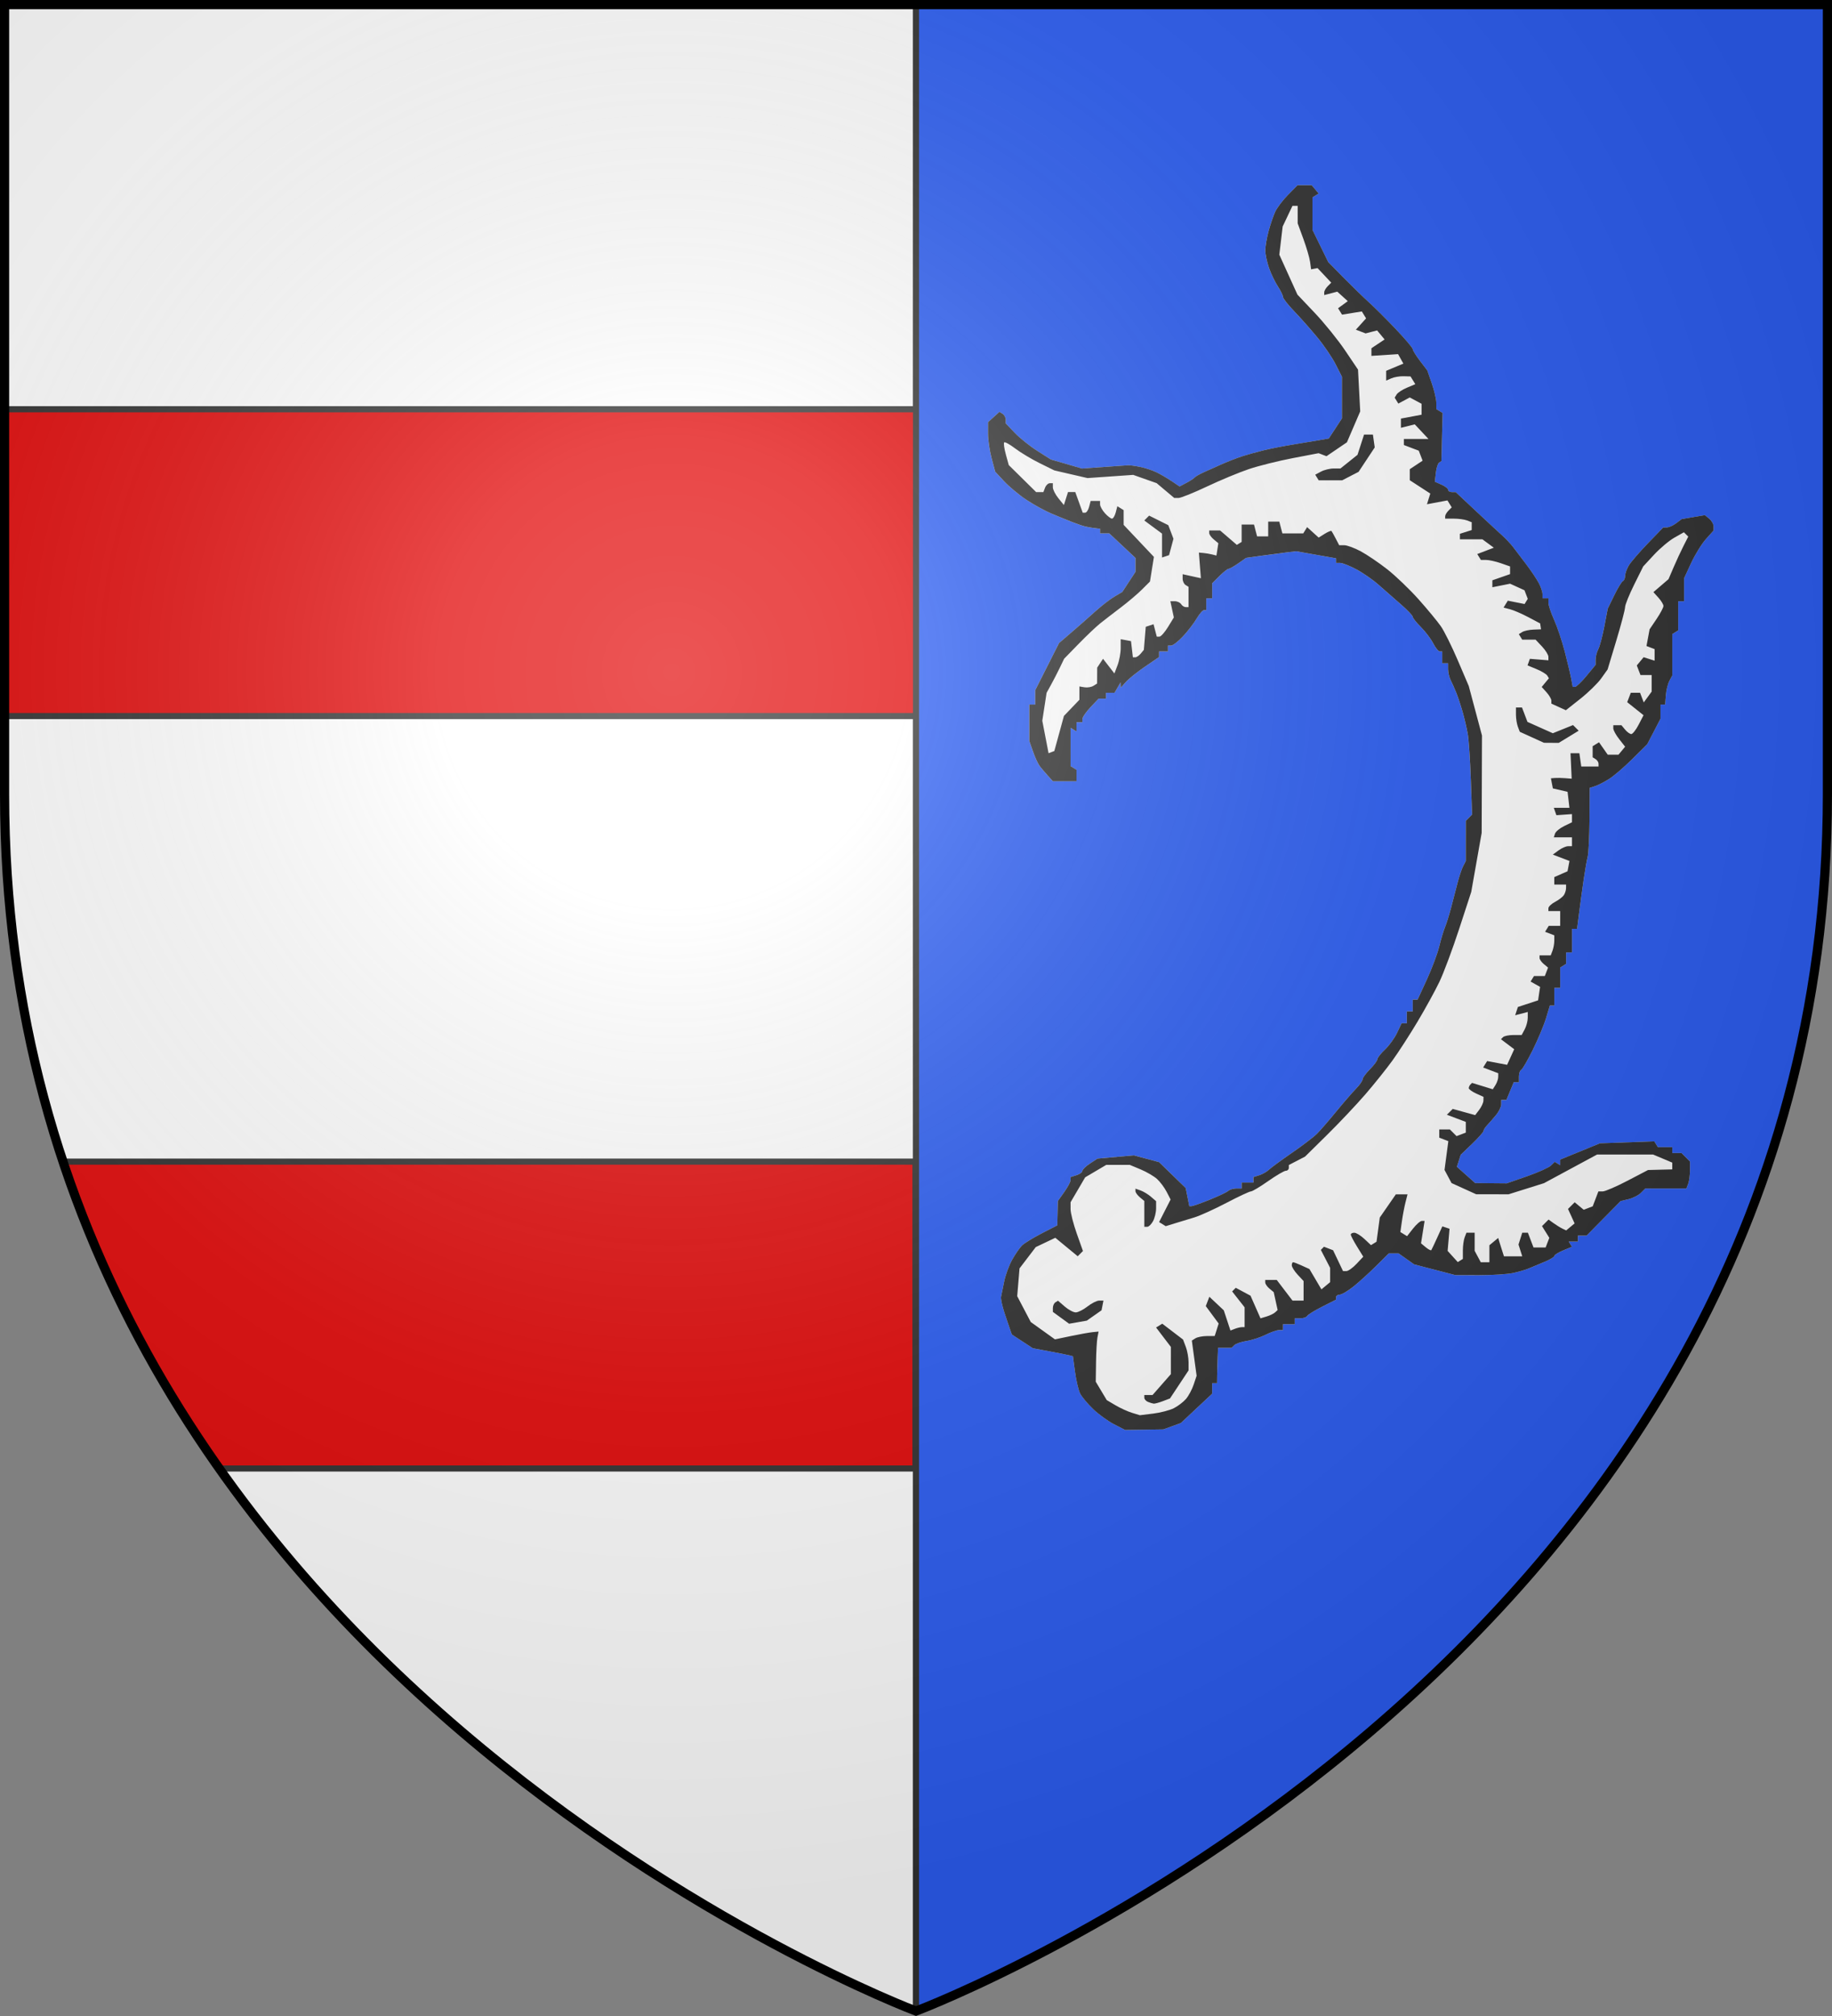
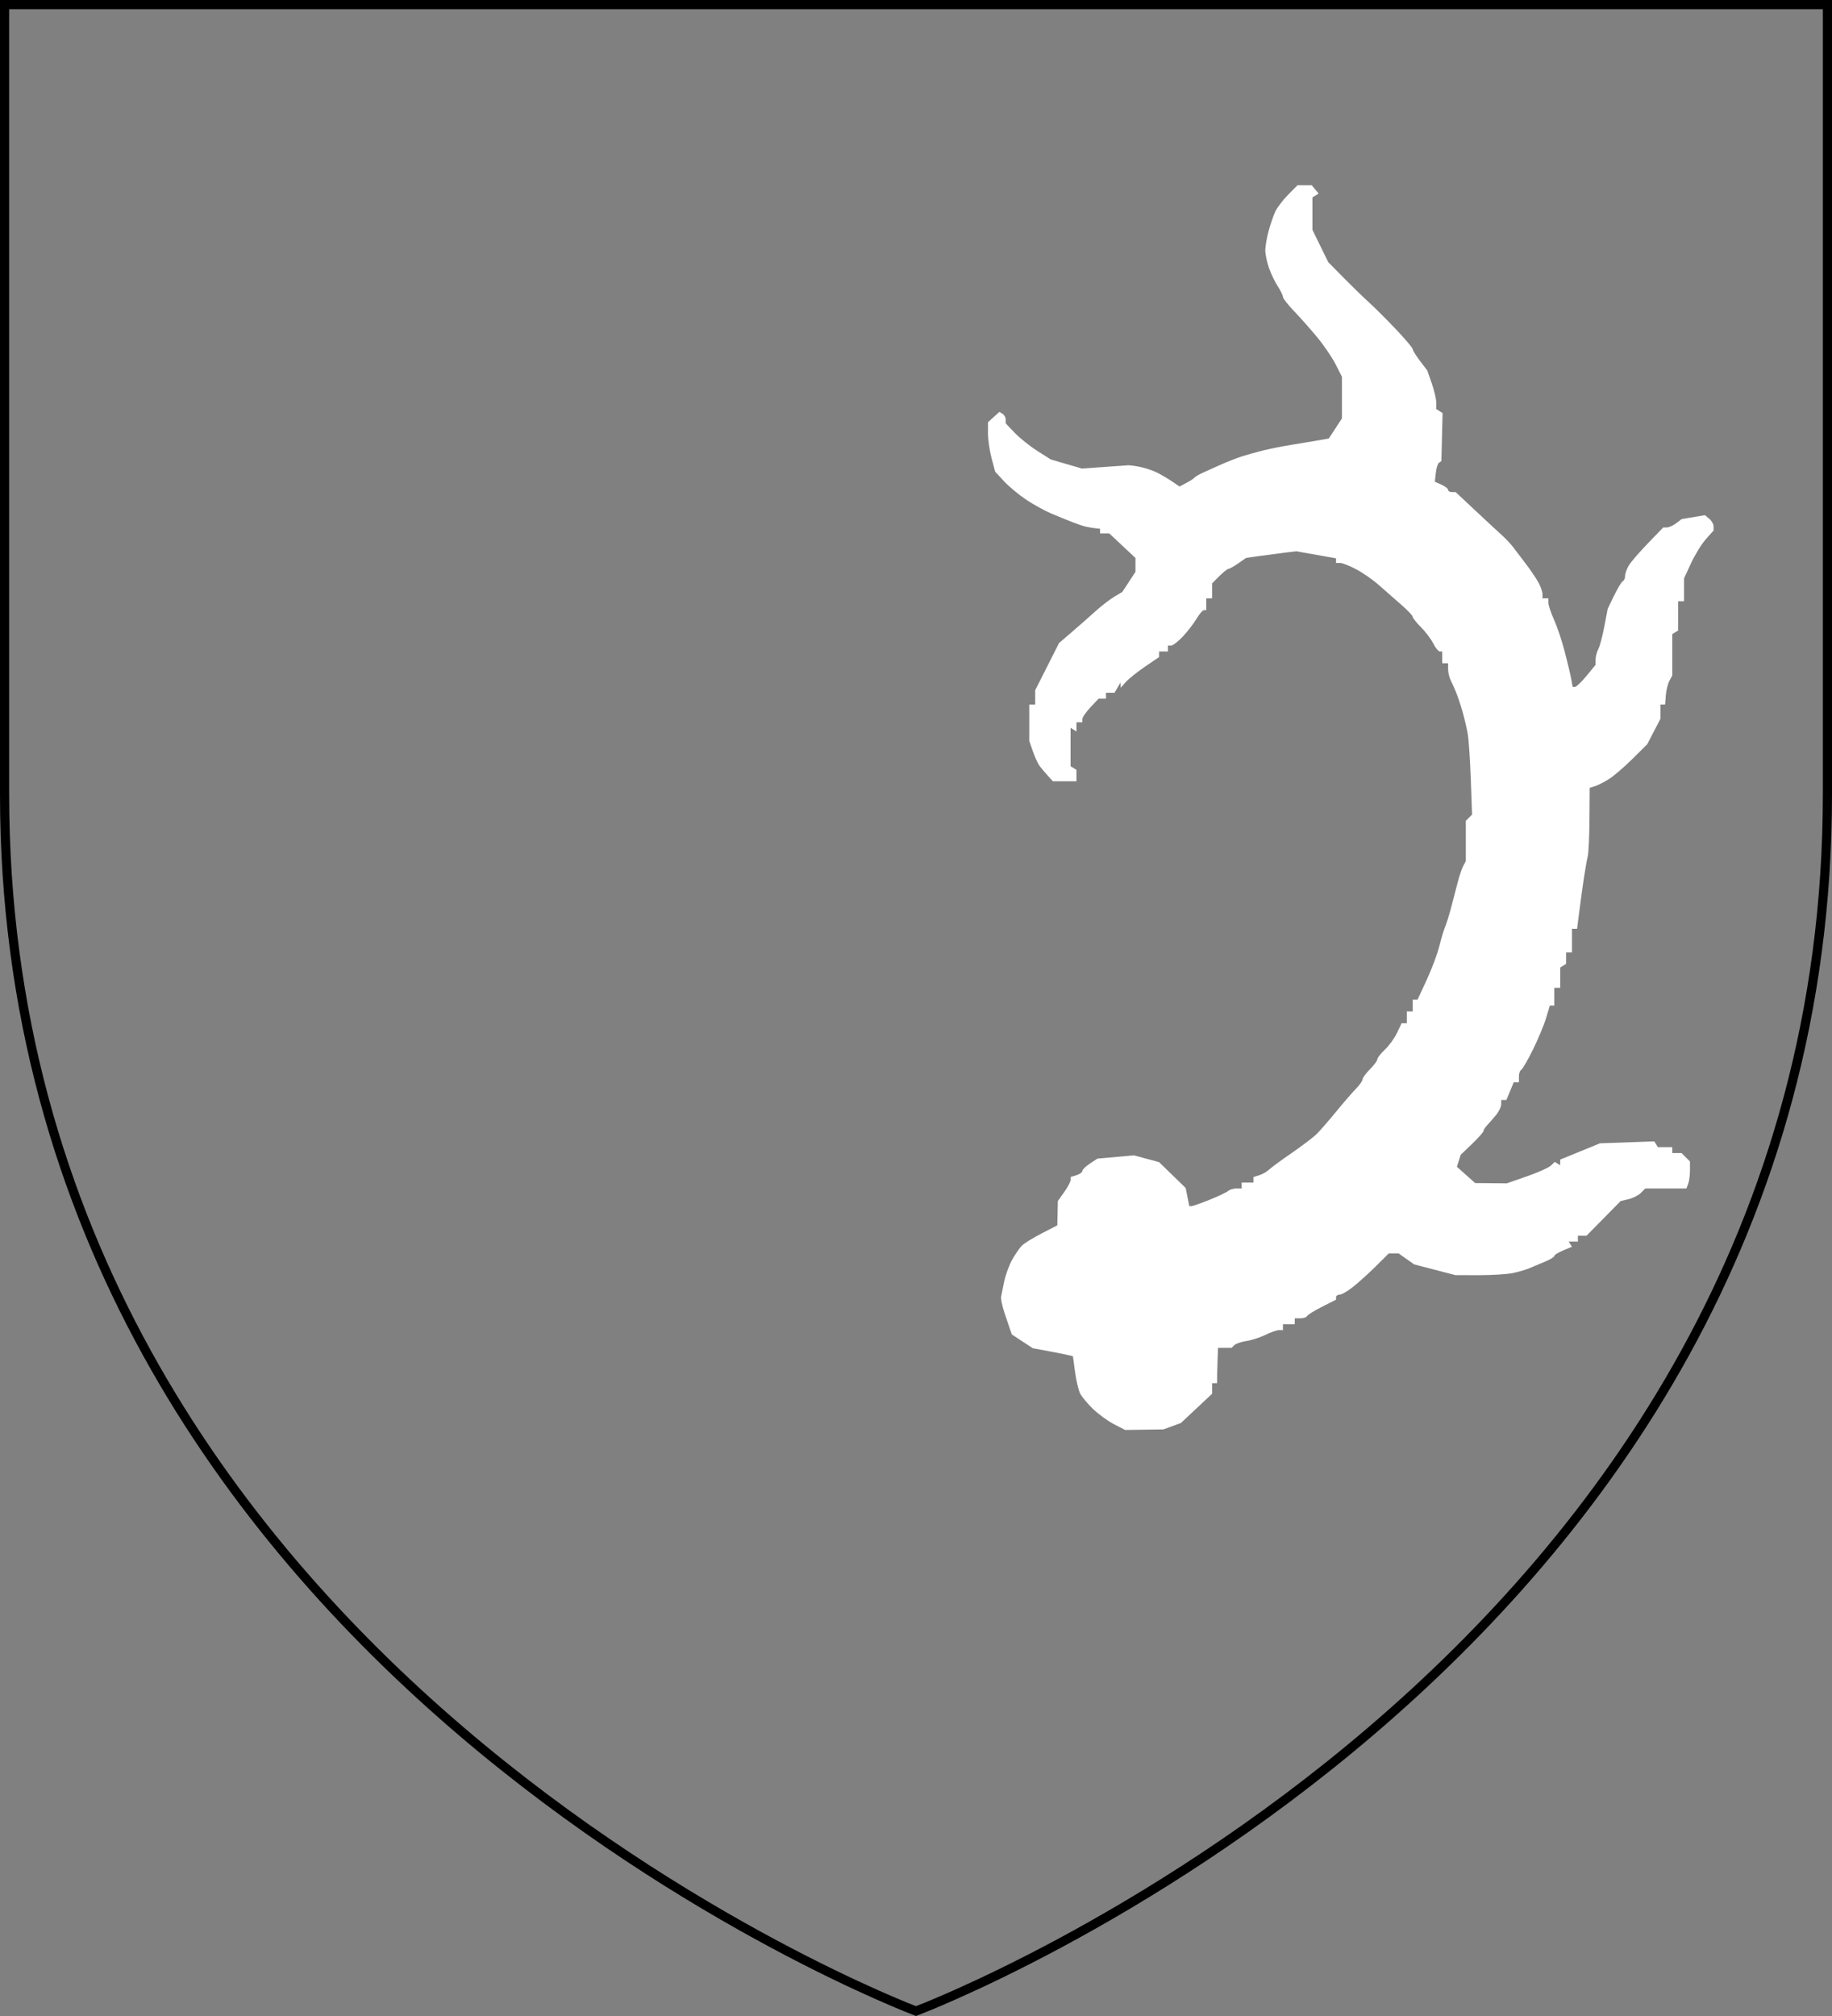
<svg xmlns="http://www.w3.org/2000/svg" xmlns:ns1="http://www.inkscape.org/namespaces/inkscape" xmlns:ns2="http://sodipodi.sourceforge.net/DTD/sodipodi-0.dtd" xmlns:xlink="http://www.w3.org/1999/xlink" width="600" height="660" viewBox="-300 -300 600 660" id="svg2" version="1.1" ns1:version="0.48.4 r9939" ns2:docname="Blason_ville_fr_Niedermodern (Bas-Rhin).svg">
  <rect x="-300" y="-300" width="600" height="660" fill="#808080" stroke="none" />
  <ns2:namedview pagecolor="#ffffff" bordercolor="#666666" borderopacity="1" objecttolerance="10" gridtolerance="10" guidetolerance="10" ns1:pageopacity="0" ns1:pageshadow="2" ns1:window-width="1360" ns1:window-height="736" id="namedview29" showgrid="false" ns1:zoom="0.74545455" ns1:cx="300" ns1:cy="330" ns1:window-x="1436" ns1:window-y="-4" ns1:window-maximized="1" ns1:current-layer="layer4">
    <ns1:grid type="xygrid" id="grid3008" />
  </ns2:namedview>
  <defs id="defs4">
    <radialGradient id="Gradient1" gradientUnits="userSpaceOnUse" cx="-80" cy="-80" r="405">
      <stop stop-color="#fff" stop-opacity="0.31" offset="0" id="stop7" />
      <stop stop-color="#fff" stop-opacity="0.25" offset="0.19" id="stop9" />
      <stop stop-color="#6b6b6b" stop-opacity="0.125" offset="0.6" id="stop11" />
      <stop stop-color="#000" stop-opacity="0.125" offset="1" id="stop13" />
    </radialGradient>
    <clipPath id="shield_cut">
-       <path id="shield" d="M-298.5,-298.5 h597 v258.5 C 298.5,246.2 0,358.39 0,358.39 0,358.39 -298.5,246.2 -298.5,-40z" />
-     </clipPath>
+       </clipPath>
    <linearGradient id="linearGradient1928">
      <stop style="stop-color:white;stop-opacity:0.314" offset="0" id="stop1930" />
      <stop style="stop-color:white;stop-opacity:0.251" offset="0.19" id="stop1932" />
      <stop style="stop-color:#6b6b6b;stop-opacity:0.125" offset="0.6" id="stop1934" />
      <stop style="stop-color:black;stop-opacity:0.125" offset="1" id="stop1936" />
    </linearGradient>
    <linearGradient id="linearGradient1938">
      <stop style="stop-color:white;stop-opacity:1" offset="0" id="stop1940" />
      <stop style="stop-color:white;stop-opacity:1" offset="0.229" id="stop1942" />
      <stop style="stop-color:black;stop-opacity:1" offset="1" id="stop1944" />
    </linearGradient>
    <linearGradient id="linearGradient1946">
      <stop style="stop-color:#fd0000;stop-opacity:1" offset="0" id="stop1948" />
      <stop style="stop-color:#e77275;stop-opacity:0.659" offset="0.5" id="stop1950" />
      <stop style="stop-color:black;stop-opacity:0.323" offset="1" id="stop1952" />
    </linearGradient>
    <radialGradient cx="225.524" cy="218.901" r="300" fx="225.524" fy="218.901" id="radialGradient1954" xlink:href="#linearGradient2955" gradientUnits="userSpaceOnUse" gradientTransform="matrix(-4.167939e-4,2.183,-1.884,-3.599562e-4,615.597,-289.121)" />
    <polygon points="0,-1 0.588,0.809 -0.951,-0.309 0.951,-0.309 -0.588,0.809 0,-1 " transform="scale(53,53)" id="polygon1956" />
    <clipPath id="clipPath1958">
      <path d="M 0,-200 L 0,600 L 300,600 L 300,-200 L 0,-200 z " id="path1960" />
    </clipPath>
    <radialGradient cx="225.524" cy="218.901" r="300" fx="225.524" fy="218.901" id="radialGradient1962" xlink:href="#linearGradient2955" gradientUnits="userSpaceOnUse" gradientTransform="matrix(-4.167939e-4,2.183,-1.884,-3.599562e-4,615.597,-289.121)" />
    <radialGradient cx="225.524" cy="218.901" r="300" fx="225.524" fy="218.901" id="radialGradient1964" xlink:href="#linearGradient2955" gradientUnits="userSpaceOnUse" gradientTransform="matrix(0,1.749,-1.593,-1.049767e-7,551.788,-191.29)" />
    <radialGradient cx="225.524" cy="218.901" r="300" fx="225.524" fy="218.901" id="radialGradient1966" xlink:href="#linearGradient2955" gradientUnits="userSpaceOnUse" gradientTransform="matrix(0,1.386,-1.323,-5.741131e-8,-158.082,-109.541)" />
    <radialGradient cx="221.445" cy="226.331" r="300" fx="221.445" fy="226.331" id="radialGradient1968" xlink:href="#linearGradient2893" gradientUnits="userSpaceOnUse" gradientTransform="matrix(1.353,0,0,1.349,-77.629,-85.747)" />
    <radialGradient r="300" fy="226.331" fx="221.445" cy="226.331" cx="221.445" gradientTransform="matrix(1.353,0,0,1.349,-77.629,-85.747)" gradientUnits="userSpaceOnUse" id="radialGradient3163" xlink:href="#linearGradient2893" ns1:collect="always" />
    <radialGradient r="300" fy="218.901" fx="225.524" cy="218.901" cx="225.524" gradientTransform="matrix(0,1.386,-1.323,-5.741131e-8,-158.082,-109.541)" gradientUnits="userSpaceOnUse" id="radialGradient2871" xlink:href="#linearGradient2955" ns1:collect="always" />
    <radialGradient r="300" fy="218.901" fx="225.524" cy="218.901" cx="225.524" gradientTransform="matrix(0,1.749,-1.593,-1.049767e-7,551.788,-191.29)" gradientUnits="userSpaceOnUse" id="radialGradient2865" xlink:href="#linearGradient2955" ns1:collect="always" />
    <radialGradient r="300" fy="218.901" fx="225.524" cy="218.901" cx="225.524" gradientTransform="matrix(-4.167939e-4,2.183,-1.884,-3.599562e-4,615.597,-289.121)" gradientUnits="userSpaceOnUse" id="radialGradient1911" xlink:href="#linearGradient2955" ns1:collect="always" />
    <clipPath id="clip">
      <path id="path10" d="M 0,-200 L 0,600 L 300,600 L 300,-200 L 0,-200 z " />
    </clipPath>
    <polygon points="0,-1 0.588,0.809 -0.951,-0.309 0.951,-0.309 -0.588,0.809 0,-1 " transform="scale(53,53)" id="star" />
    <radialGradient gradientUnits="userSpaceOnUse" gradientTransform="matrix(-4.167939e-4,2.183,-1.884,-3.599562e-4,615.597,-289.121)" r="300" fy="218.901" fx="225.524" cy="218.901" cx="225.524" id="radialGradient2961" xlink:href="#linearGradient2955" ns1:collect="always" />
    <linearGradient id="linearGradient2955">
      <stop style="stop-color:#fd0000;stop-opacity:1;" offset="0" id="stop2867" />
      <stop id="stop2873" offset="0.5" style="stop-color:#e77275;stop-opacity:0.659;" />
      <stop id="stop2959" offset="1" style="stop-color:black;stop-opacity:0.323;" />
    </linearGradient>
    <linearGradient id="linearGradient2885">
      <stop style="stop-color:white;stop-opacity:1;" offset="0" id="stop2887" />
      <stop id="stop2891" offset="0.229" style="stop-color:white;stop-opacity:1;" />
      <stop style="stop-color:black;stop-opacity:1;" offset="1" id="stop2889" />
    </linearGradient>
    <linearGradient id="linearGradient2893">
      <stop id="stop2895" offset="0" style="stop-color:white;stop-opacity:0.314;" />
      <stop style="stop-color:white;stop-opacity:0.251;" offset="0.19" id="stop2897" />
      <stop id="stop2901" offset="0.6" style="stop-color:#6b6b6b;stop-opacity:0.125;" />
      <stop id="stop2899" offset="1" style="stop-color:black;stop-opacity:0.125;" />
    </linearGradient>
  </defs>
  <g id="layer4" ns1:label="Fond écu" ns1:groupmode="layer" clip-path="url(#shield_cut)" style="stroke:#000000;stroke-width:3" ns2:insensitive="true">
    <rect y="-301.927" width="300" height="660" id="rect20" x="-300" style="fill:#ffffff;stroke:#313131;stroke-width:2;stroke-miterlimit:4;stroke-dasharray:none" />
    <g id="g3072" transform="translate(1,-5.42)">
      <path style="fill:#e20909;fill-opacity:1;fill-rule:evenodd;stroke:#313131;stroke-width:2;stroke-linecap:butt;stroke-linejoin:miter;stroke-miterlimit:4;stroke-opacity:1;stroke-dasharray:none" d="m 0.25,-60.159 -300.25,0 0,-100.437 300.25,0 0,100.437 z" id="path3994" ns1:connector-curvature="0" />
      <path style="fill:#e20909;fill-opacity:1;fill-rule:evenodd;stroke:#313131;stroke-width:2;stroke-linecap:butt;stroke-linejoin:miter;stroke-miterlimit:4;stroke-opacity:1;stroke-dasharray:none" d="m -1.164,186.182 -238.781,0 c -21.045,-33.765 -31.439,-59.969 -45.469,-100.469 l 284.25,0 0,100.469 z" id="path3990" ns1:connector-curvature="0" />
    </g>
    <rect x="-300" y="-300" width="300" height="660" id="rect18" style="fill:#2b5df2;stroke:#313131;stroke-width:2;stroke-miterlimit:4;stroke-dasharray:none" transform="scale(-1,1)" />
  </g>
  <g id="layer3" ns1:label="Meubles" ns1:groupmode="layer" ns2:insensitive="true">
    <g id="g3064" transform="matrix(0.966,0,0,0.966,956.633,-1.228)">
      <g transform="translate(-236.395,-43.012)" id="g3043">
        <path ns2:nodetypes="cccccccccccscccsssscccccccscscscsscccccccsssssscccccccccccssccccscccccccccccccccccccsscccccccssssscccccccscsscccccccccccccccccccsssscssscccccccsscccccccccccsscsccccsccssscscssscsscsssscccsssssscssscssccccccsccsssscccccccccccssscsssssscccccsssssssscssssscccsscsscccsscsssssscccccccccccssscccccccccssscccccccccccccccsscccccccccccsscccccccsssscccccccssscsscccccsssscssscccccsssssscccccsssssscccccccccccssssssssssscccccccsssscccccccccssscsscccsssscsscccsscssssccc" ns1:connector-curvature="0" id="path3049" d="m -676.516,218.249 6.484,-0.099 2.956,-1.075 2.956,-1.075 5.31,-4.971 5.31,-4.971 0,-1.779 0,-1.779 0.83,0 0.83,0 0.034,-2.75 c 0.019,-1.512 0.095,-4.213 0.17,-6 l 0.137,-3.25 2.3,0 2.3,0 0.95,-0.917 c 0.522,-0.505 2.394,-1.137 4.159,-1.406 1.765,-0.269 4.647,-1.206 6.404,-2.083 1.757,-0.877 3.801,-1.594 4.541,-1.594 l 1.346,0 0,-1 0,-1 2,0 2,0 0,-1 0,-1 1.917,0 c 1.054,0 2.067,-0.338 2.25,-0.75 0.183,-0.412 2.471,-1.833 5.083,-3.157 l 4.75,-2.407 0,-0.843 c 0,-0.464 0.562,-0.851 1.25,-0.861 0.688,-0.01 2.788,-1.248 4.667,-2.75 1.879,-1.502 5.341,-4.644 7.692,-6.982 l 4.275,-4.25 1.654,0 1.654,0 2.654,1.869 2.654,1.869 7,1.818 7,1.818 8,0.011 c 4.4,0.006 9.575,-0.321 11.5,-0.727 1.925,-0.406 4.4,-1.132 5.5,-1.614 1.1,-0.482 3.462,-1.474 5.25,-2.204 1.788,-0.73 3.25,-1.613 3.25,-1.963 0,-0.349 1.344,-1.191 2.987,-1.872 l 2.987,-1.237 -0.546,-0.884 -0.546,-0.884 1.559,0 1.559,0 0,-1 0,-1 1.464,0 1.464,0 5.786,-5.87 5.786,-5.87 2.68,-0.632 c 1.474,-0.347 3.354,-1.306 4.179,-2.13 l 1.498,-1.498 6.964,0 6.964,0 0.607,-1.582 c 0.334,-0.87 0.607,-2.927 0.607,-4.571 l 0,-2.99 -1.429,-1.429 -1.429,-1.429 -1.571,0 -1.571,0 0,-1 0,-1 -2.441,0 -2.441,0 -0.605,-0.978 -0.605,-0.978 -9.204,0.322 -9.204,0.322 -6.75,2.763 -6.75,2.763 0,0.953 0,0.953 -0.919,-0.568 -0.919,-0.568 -1.331,1.27 c -0.732,0.699 -4.395,2.337 -8.141,3.64 l -6.81,2.37 -5.356,-0.048 -5.356,-0.048 -3.096,-2.759 -3.096,-2.759 0.644,-2.03 0.644,-2.03 3.867,-3.716 c 2.127,-2.044 3.867,-4.008 3.867,-4.366 0,-0.357 0.562,-1.242 1.25,-1.967 0.688,-0.724 2.038,-2.272 3,-3.44 0.963,-1.168 1.75,-2.793 1.75,-3.612 l 0,-1.489 0.879,0 0.879,0 1.243,-3 1.243,-3 0.879,0 0.879,0 0,-1.917 c 0,-1.054 0.339,-2.067 0.754,-2.25 0.415,-0.183 2.2,-3.258 3.966,-6.833 1.767,-3.575 3.787,-8.412 4.489,-10.75 l 1.277,-4.25 0.757,0 0.757,0 0,-3 0,-3 1,0 1,0 0,-3.441 0,-3.441 1,-0.618 1,-0.618 0,-1.941 0,-1.941 1,0 1,0 0,-4 0,-4 0.86,0 0.86,0 0.735,-5.75 c 0.404,-3.163 1.1,-8.225 1.546,-11.25 0.446,-3.025 1.044,-6.4 1.328,-7.5 0.284,-1.1 0.551,-6.785 0.594,-12.633 l 0.076,-10.633 1.75,-0.555 c 0.963,-0.305 3.072,-1.37 4.687,-2.367 1.615,-0.996 5.215,-4.073 8,-6.836 l 5.063,-5.025 2.25,-4.32 2.25,-4.32 0,-2.405 0,-2.405 0.787,0 0.787,0 0.237,-3.111 c 0.13,-1.711 0.676,-3.932 1.213,-4.934 l 0.976,-1.823 0,-7.007 0,-7.007 1,-0.618 1,-0.618 0,-4.941 0,-4.941 1,0 1,0 0,-3.901 0,-3.901 2.393,-5.164 c 1.316,-2.84 3.566,-6.481 5,-8.091 l 2.607,-2.926 0,-1.386 c 0,-0.762 -0.659,-1.933 -1.465,-2.602 l -1.465,-1.216 -3.942,0.666 -3.942,0.666 -1.842,1.396 c -1.013,0.768 -2.424,1.41 -3.136,1.428 l -1.294,0.032 -5.206,5.388 c -2.863,2.964 -5.769,6.332 -6.456,7.486 -0.688,1.154 -1.25,2.742 -1.25,3.528 0,0.787 -0.338,1.58 -0.75,1.764 -0.412,0.183 -1.737,2.358 -2.943,4.833 l -2.193,4.5 -1.143,6 c -0.629,3.3 -1.554,6.781 -2.057,7.736 -0.503,0.955 -0.914,2.54 -0.914,3.522 l 0,1.786 -3.073,3.728 c -1.69,2.05 -3.439,3.728 -3.886,3.728 l -0.814,0 -0.508,-2.75 c -0.279,-1.512 -1.269,-5.675 -2.199,-9.25 -0.93,-3.575 -2.552,-8.408 -3.605,-10.739 -1.053,-2.332 -1.915,-4.919 -1.915,-5.75 l 0,-1.511 -1,0 -1,0 0,-1.386 c 0,-0.762 -0.562,-2.454 -1.25,-3.759 -0.688,-1.306 -2.6,-4.161 -4.25,-6.344 -1.65,-2.184 -3.675,-4.85 -4.5,-5.924 -0.825,-1.074 -2.536,-2.883 -3.802,-4.02 -1.266,-1.137 -5.303,-4.879 -8.971,-8.316 l -6.669,-6.25 -1.279,0 c -0.704,0 -1.279,-0.343 -1.279,-0.763 0,-0.42 -1.012,-1.21 -2.25,-1.757 l -2.25,-0.995 0.325,-2.98 c 0.179,-1.639 0.677,-3.211 1.108,-3.493 l 0.783,-0.513 0.203,-8.153 0.203,-8.153 -1.061,-0.656 -1.061,-0.656 -0.015,-2.191 c -0.008,-1.205 -0.698,-4.153 -1.533,-6.551 l -1.518,-4.36 -2.467,-3.234 c -1.357,-1.779 -2.467,-3.572 -2.467,-3.985 0,-0.413 -2.587,-3.473 -5.75,-6.802 -3.163,-3.328 -7.297,-7.448 -9.187,-9.155 -1.89,-1.707 -5.749,-5.456 -8.576,-8.33 l -5.139,-5.226 -2.674,-5.461 -2.674,-5.461 0,-5.504 0,-5.504 1.049,-0.648 1.049,-0.648 -1.171,-1.411 -1.171,-1.411 -2.411,0 -2.411,0 -3.217,3.257 c -1.769,1.792 -3.73,4.379 -4.357,5.75 -0.627,1.371 -1.639,4.345 -2.25,6.609 -0.611,2.264 -1.103,5.189 -1.095,6.5 0.008,1.311 0.571,3.979 1.251,5.929 0.68,1.95 2.023,4.746 2.985,6.215 0.962,1.469 1.749,3.082 1.749,3.585 0,0.503 1.688,2.668 3.75,4.81 2.062,2.143 5.602,6.134 7.866,8.871 2.264,2.736 5.076,6.869 6.25,9.185 l 2.134,4.21 0,7.054 0,7.054 -2.231,3.404 -2.231,3.404 -3.519,0.616 c -1.935,0.339 -5.994,1.016 -9.019,1.506 -3.025,0.49 -7.3,1.333 -9.5,1.874 -2.2,0.541 -5.408,1.428 -7.128,1.971 -1.72,0.544 -4.87,1.756 -7,2.695 -2.13,0.939 -4.997,2.223 -6.372,2.853 -1.375,0.631 -2.725,1.417 -3,1.748 -0.275,0.331 -1.524,1.141 -2.776,1.801 l -2.276,1.199 -2.724,-1.835 c -1.498,-1.009 -3.849,-2.372 -5.224,-3.029 -1.375,-0.656 -3.85,-1.461 -5.5,-1.788 -1.65,-0.327 -3.45,-0.567 -4,-0.534 -0.55,0.034 -4.292,0.296 -8.315,0.583 l -7.315,0.522 -5.28,-1.535 -5.28,-1.535 -4.579,-2.904 c -2.519,-1.597 -5.963,-4.352 -7.655,-6.122 l -3.076,-3.218 0,-1.293 c 0,-0.711 -0.478,-1.588 -1.063,-1.95 l -1.063,-0.657 -1.937,1.753 -1.937,1.753 0,3.831 c 0,2.107 0.549,5.882 1.219,8.389 l 1.219,4.558 3.031,3.265 c 1.667,1.796 5.056,4.611 7.531,6.255 2.475,1.644 6.3,3.747 8.5,4.674 2.2,0.926 5.35,2.211 7,2.855 1.65,0.644 3.675,1.333 4.5,1.532 0.825,0.199 2.288,0.45 3.25,0.559 l 1.75,0.198 0,0.787 0,0.787 1.559,0 1.559,0 4.441,4.163 4.441,4.163 0,2.351 0,2.351 -2.235,3.409 -2.235,3.409 -2.678,1.582 c -1.473,0.87 -4.405,3.139 -6.515,5.042 -2.111,1.903 -5.73,5.085 -8.042,7.071 l -4.205,3.611 -4.045,7.998 -4.045,7.998 0,2.427 0,2.427 -1,0 -1,0 0,6.179 0,6.179 1.25,3.571 c 0.688,1.964 1.7,4.166 2.25,4.893 0.55,0.727 1.788,2.189 2.75,3.25 l 1.75,1.928 4,0 4,0 0,-1.941 0,-1.941 -1,-0.618 -1,-0.618 0,-6.5 0,-6.5 1,0.618 1,0.618 0,-1.559 0,-1.559 1,0 1,0 0,-1.09 c 0,-0.599 1.236,-2.399 2.747,-4 l 2.747,-2.91 1.253,0 1.253,0 0,-1 0,-1 1.45,0 1.45,0 1.019,-1.75 1.019,-1.75 0.03,0.903 0.03,0.903 1.75,-1.966 c 0.963,-1.081 3.888,-3.422 6.5,-5.201 l 4.75,-3.235 0,-0.952 0,-0.952 1.5,0 1.5,0 0,-1 0,-1 1.099,0 c 0.604,0 2.412,-1.405 4.016,-3.123 1.605,-1.718 3.682,-4.418 4.617,-6 0.935,-1.582 2.052,-2.877 2.484,-2.877 l 0.784,0 0,-2 0,-2 1,0 1,0 0,-2.545 0,-2.545 2.455,-2.455 c 1.35,-1.35 2.743,-2.455 3.096,-2.455 0.353,0 1.836,-0.834 3.295,-1.854 l 2.654,-1.854 5,-0.703 c 2.75,-0.387 6.575,-0.892 8.5,-1.123 l 3.5,-0.42 6.75,1.194 6.75,1.194 0,0.783 0,0.783 1.405,0 c 0.773,0 3.256,0.988 5.517,2.195 2.261,1.207 5.652,3.57 7.535,5.25 1.883,1.68 5.246,4.63 7.473,6.555 2.227,1.925 4.054,3.834 4.059,4.241 0.005,0.408 1.256,1.983 2.779,3.5 1.523,1.517 3.399,3.996 4.169,5.509 0.77,1.512 1.774,2.75 2.231,2.75 l 0.831,0 0,2 0,2 1,0 1,0 0,2.014 c 0,1.107 0.398,2.795 0.883,3.75 0.486,0.955 1.335,2.861 1.886,4.236 0.551,1.375 1.518,4.3 2.149,6.5 0.63,2.2 1.419,5.575 1.752,7.5 0.333,1.925 0.796,8.85 1.029,15.389 l 0.423,11.889 -1.061,1.061 L -567.5,11.9 l 0,6.814 0,6.814 -0.903,1.736 c -0.496,0.955 -1.359,3.536 -1.917,5.736 -0.558,2.2 -1.553,6.025 -2.211,8.5 -0.658,2.475 -1.576,5.4 -2.041,6.5 -0.464,1.1 -1.341,4.025 -1.947,6.5 -0.607,2.475 -2.505,7.537 -4.219,11.25 l -3.116,6.75 -0.823,0 -0.823,0 0,2 0,2 -1,0 -1,0 0,2 0,2 -0.886,0 -0.886,0 -1.549,3.265 c -0.852,1.796 -2.703,4.349 -4.114,5.674 -1.411,1.325 -2.565,2.801 -2.565,3.28 0,0.479 -1.125,1.996 -2.5,3.371 -1.375,1.375 -2.5,2.909 -2.5,3.409 0,0.5 -1.012,1.944 -2.25,3.208 -1.238,1.264 -4.275,4.771 -6.75,7.792 -2.475,3.021 -5.406,6.395 -6.512,7.497 -1.107,1.102 -4.932,4.012 -8.5,6.467 -3.568,2.455 -7.053,5.013 -7.744,5.684 -0.691,0.672 -2.153,1.506 -3.25,1.854 l -1.994,0.633 0,0.933 0,0.933 -2,0 -2,0 0,1 0,1 -1.8,0 c -0.99,0 -2.228,0.374 -2.75,0.832 -0.522,0.458 -3.373,1.808 -6.333,3 -2.961,1.192 -5.717,2.168 -6.125,2.168 l -0.742,0 -0.616,-3.081 -0.616,-3.081 -4.507,-4.38 -4.507,-4.38 -4.252,-1.145 -4.252,-1.145 -6.19,0.544 -6.19,0.544 -2.56,1.678 c -1.408,0.923 -2.56,2.045 -2.56,2.495 0,0.45 -0.9,1.103 -2,1.452 l -2,0.635 0,1.028 c 0,0.566 -0.971,2.392 -2.158,4.059 l -2.158,3.031 -0.092,4.123 L -706,149 l -5.305,2.734 c -2.918,1.504 -5.932,3.36 -6.697,4.126 -0.766,0.766 -2.245,2.911 -3.287,4.766 -1.042,1.856 -2.263,5.174 -2.713,7.374 -0.45,2.2 -0.929,4.545 -1.064,5.212 -0.135,0.666 0.392,3.141 1.172,5.5 0.779,2.359 1.66,4.963 1.958,5.788 l 0.541,1.5 3.546,2.323 3.546,2.323 5.652,1.057 c 3.109,0.581 6.168,1.191 6.799,1.356 l 1.146,0.299 0.719,5.321 c 0.395,2.927 1.174,6.221 1.73,7.321 0.556,1.1 2.524,3.456 4.373,5.236 1.849,1.78 5.054,4.108 7.123,5.174 l 3.762,1.937 6.484,-0.099 z" style="fill:#ffffff" />
        <path ns1:connector-curvature="0" id="path3047" d="m -673.5,212.795 -4.5,0.555 -2.657,-0.814 c -1.462,-0.448 -3.988,-1.6 -5.614,-2.561 l -2.957,-1.747 -1.865,-3.114 -1.865,-3.114 0.092,-6.5 c 0.051,-3.575 0.266,-7.4 0.48,-8.5 l 0.388,-2 -2,0.195 c -1.1,0.107 -4.429,0.702 -7.397,1.322 l -5.397,1.127 -4.103,-2.943 -4.103,-2.943 -2.297,-4.379 -2.297,-4.379 0.396,-4.708 0.396,-4.708 2.75,-3.606 2.75,-3.606 3.314,-1.58 3.314,-1.58 3.799,3.131 3.799,3.131 0.888,-0.888 0.888,-0.888 -2.1,-5.916 c -1.155,-3.254 -2.1,-6.972 -2.1,-8.262 l 0,-2.346 2.476,-4.225 2.476,-4.225 3.581,-2.113 3.581,-2.113 3.975,0 3.975,0 3.681,1.538 c 2.025,0.846 4.531,2.307 5.57,3.248 1.039,0.94 2.499,2.89 3.245,4.332 l 1.356,2.622 -1.951,3.826 -1.951,3.826 1.126,0.696 1.126,0.696 3.116,-0.968 c 1.714,-0.532 4.655,-1.426 6.537,-1.986 1.882,-0.56 6.778,-2.776 10.88,-4.924 4.103,-2.148 7.855,-3.906 8.339,-3.906 0.484,0 3.121,-1.575 5.86,-3.5 2.739,-1.925 5.434,-3.5 5.99,-3.5 0.556,0 1.01,-0.438 1.01,-0.974 l 0,-0.974 2.75,-1.426 2.75,-1.426 7.5,-7.392 c 4.125,-4.066 9.975,-10.261 13,-13.769 3.025,-3.507 7.151,-8.663 9.169,-11.458 2.018,-2.795 5.82,-8.681 8.45,-13.081 2.63,-4.4 5.969,-10.475 7.42,-13.5 1.451,-3.025 4.475,-11.125 6.72,-18 l 4.082,-12.5 1.769,-10 1.769,-10 0.053,-16.5 0.053,-16.5 -2.245,-8.399 -2.245,-8.399 -3.676,-8.601 c -2.022,-4.731 -4.608,-9.947 -5.747,-11.592 -1.139,-1.645 -4.546,-5.767 -7.571,-9.16 -3.025,-3.393 -7.818,-7.984 -10.651,-10.204 -2.833,-2.22 -6.876,-4.96 -8.985,-6.09 C -605.245,-80.575 -607.749,-81.5 -608.7,-81.5 l -1.73,0 -1.171,-2.25 c -0.644,-1.238 -1.291,-2.394 -1.438,-2.569 -0.147,-0.176 -1.186,0.254 -2.309,0.956 l -2.041,1.275 -1.957,-1.771 -1.957,-1.771 -0.658,1.065 -0.658,1.065 -3.535,0 -3.535,0 -0.523,-2 -0.523,-2 -1.883,0 -1.883,0 0,2.5 0,2.5 -1.883,0 -1.883,0 -0.523,-2 -0.523,-2 -2.094,0 -2.094,0 0,2.941 0,2.941 -0.812,0.502 -0.812,0.502 -2.843,-2.443 -2.843,-2.443 -1.844,0 -1.844,0 0,0.878 c 0,0.483 0.697,1.456 1.548,2.162 l 1.548,1.285 -0.322,2.087 -0.322,2.088 -1.476,-0.369 c -0.812,-0.203 -2.151,-0.428 -2.976,-0.5 L -658,-79 l 0.346,4.351 0.346,4.351 -3.096,-0.68 -3.096,-0.68 0,1.52 c 0,0.836 0.45,1.799 1,2.138 l 1,0.618 0,3.441 0,3.441 -0.941,0 c -0.518,0 -1.219,-0.45 -1.559,-1 -0.34,-0.55 -1.302,-1 -2.138,-1 l -1.52,0 0.59,2.75 0.59,2.75 -1.995,3.25 c -1.097,1.788 -2.399,3.25 -2.893,3.25 l -0.898,0 -0.551,-2.105 -0.551,-2.105 -1.316,0.433 -1.316,0.433 -0.325,3.91 -0.325,3.91 -1.048,1.263 c -0.576,0.694 -1.413,1.263 -1.859,1.263 l -0.811,0 -0.316,-2.741 -0.316,-2.741 -1.75,-0.332 -1.75,-0.332 0,3.008 c 0,1.655 -0.48,4.27 -1.066,5.812 l -1.066,2.803 -1.927,-2.488 -1.927,-2.488 -0.992,1.5 -0.992,1.5 -0.015,2.691 -0.015,2.691 -1.25,0.784 c -0.688,0.431 -2.038,0.655 -3,0.496 l -1.75,-0.288 0,2.258 0,2.258 -2.623,2.738 -2.623,2.738 -1.627,5.944 -1.627,5.944 -0.978,0.373 -0.978,0.373 -1.063,-5.5 -1.063,-5.5 0.728,-4.732 0.728,-4.732 1.527,-2.768 c 0.84,-1.522 2.179,-4.121 2.975,-5.776 l 1.448,-3.008 4.864,-4.992 c 2.675,-2.745 5.977,-5.882 7.338,-6.97 1.36,-1.088 4.499,-3.51 6.974,-5.383 2.475,-1.873 5.721,-4.623 7.213,-6.113 l 2.713,-2.708 0.668,-4.175 0.668,-4.175 -5.13,-5.425 -5.13,-5.425 0,-2.501 0,-2.501 -1.067,-0.66 -1.067,-0.66 -0.549,2.101 c -0.302,1.155 -0.877,2.101 -1.278,2.101 -0.401,0 -1.473,-0.823 -2.383,-1.829 -0.91,-1.006 -1.655,-2.356 -1.655,-3 l 0,-1.171 -1.594,0 -1.594,0 -0.523,2 c -0.288,1.1 -0.891,2 -1.342,2 l -0.819,0 -1.266,-3.5 -1.266,-3.5 -1.232,0 -1.232,0 -0.698,2.198 -0.698,2.198 -1.87,-2.309 c -1.028,-1.27 -1.87,-2.934 -1.87,-3.698 l 0,-1.389 -1.031,0 c -0.567,0 -1.29,0.675 -1.607,1.5 l -0.576,1.5 -1.228,0 -1.228,0 -4.638,-4.572 -4.638,-4.572 -1,-3.622 c -0.55,-1.992 -0.799,-3.822 -0.554,-4.067 0.245,-0.245 1.92,0.678 3.723,2.052 1.802,1.374 5.527,3.61 8.277,4.97 l 5,2.472 5.62,1.298 5.62,1.298 7.752,-0.541 7.752,-0.541 3.969,1.4 3.969,1.4 2.986,2.512 2.986,2.512 1.443,0 c 0.794,0 5.147,-1.752 9.673,-3.894 4.526,-2.142 10.93,-4.8 14.23,-5.907 3.3,-1.107 9.959,-2.769 14.798,-3.694 l 8.798,-1.682 1.333,0.512 1.333,0.512 3.467,-2.356 3.467,-2.356 2.253,-5.237 2.253,-5.237 -0.372,-7.08 -0.372,-7.08 -4.381,-6.5 c -2.41,-3.575 -7.033,-9.294 -10.273,-12.71 l -5.892,-6.21 -3.068,-6.766 -3.068,-6.766 0.565,-4.773 0.565,-4.773 1.661,-3.501 1.661,-3.501 0.886,0 0.886,0 0,2.962 0,2.962 1.936,5.288 c 1.065,2.908 2.088,6.413 2.274,7.788 l 0.338,2.5 1.094,-0.206 1.094,-0.206 2.32,2.469 2.32,2.469 -1.187,1.187 c -0.653,0.653 -1.187,1.599 -1.187,2.103 l 0,0.917 2.213,-0.579 2.213,-0.579 1.778,1.609 1.778,1.609 -1.643,1.202 -1.643,1.202 0.671,1.086 0.671,1.086 3.355,-0.544 3.355,-0.544 0.725,1.173 0.725,1.173 -1.734,1.916 -1.734,1.916 1.651,0.634 1.651,0.634 1.948,-0.509 1.948,-0.509 1.273,1.534 1.273,1.534 -2.236,1.485 -2.236,1.485 0,1.298 0,1.298 4.515,-0.304 4.515,-0.304 0.901,1.61 0.901,1.61 -2.916,1.226 -2.916,1.226 0,1.655 0,1.655 1.75,-0.768 c 0.963,-0.423 2.821,-0.74 4.131,-0.705 l 2.381,0.064 0.811,1.312 0.811,1.312 -2.822,1.186 c -1.552,0.653 -3.127,1.681 -3.501,2.285 l -0.679,1.099 0.62,1.003 0.62,1.003 1.939,-1.038 1.939,-1.038 2,1.07 2,1.07 0,1.854 0,1.854 -3.5,0.657 -3.5,0.657 0,1.563 0,1.563 2.344,-0.588 2.344,-0.588 2.33,2.48 2.33,2.48 -4.174,0 -4.174,0 0,1.025 0,1.025 2.526,0.96 2.526,0.96 0.65,1.693 0.65,1.693 -2.175,1.444 -2.175,1.444 0,1.869 0,1.869 3.478,2.259 3.478,2.259 -0.565,1.812 -0.565,1.812 3.472,-0.651 3.472,-0.651 0.727,1.177 0.727,1.177 -1.113,1.113 C -573.999,-92.601 -574.5,-91.74 -574.5,-91.3 l 0,0.8 2.918,0 c 1.605,0 3.63,0.273 4.5,0.607 l 1.582,0.607 0,1.326 0,1.326 -2,0.635 -2,0.635 0,0.933 0,0.933 3.809,0 3.809,0 1.941,1.425 1.941,1.425 -2.81,1.073 -2.81,1.073 0.619,1.002 0.619,1.002 1.792,0 c 0.985,0 3.209,0.494 4.941,1.098 l 3.149,1.098 0,1.304 0,1.304 -3,1.046 -3,1.046 0,1.177 0,1.177 3.005,-0.601 3.005,-0.601 2.44,1.112 2.44,1.112 0.558,1.455 0.558,1.455 -0.542,0.877 -0.542,0.877 -2.84,-0.568 -2.84,-0.568 -0.722,1.168 -0.722,1.168 2.226,0.582 c 1.224,0.32 4.013,1.527 6.198,2.683 l 3.972,2.101 0.152,1 0.152,1 -2.601,0.099 c -1.431,0.054 -3.125,0.423 -3.766,0.819 l -1.165,0.72 0.575,0.931 0.575,0.931 2.267,0 2.267,0 2.174,2.314 c 1.196,1.273 2.174,2.85 2.174,3.504 l 0,1.189 -3.141,-0.254 -3.141,-0.254 -0.397,1.113 -0.397,1.113 3.059,1.267 c 1.683,0.697 3.313,1.678 3.624,2.181 l 0.565,0.914 -1.224,1.475 -1.224,1.475 1.638,1.81 c 0.901,0.995 1.638,2.265 1.638,2.821 l 0,1.011 2.46,1.121 2.46,1.121 4.922,-3.891 c 2.707,-2.14 5.891,-5.251 7.075,-6.914 l 2.153,-3.023 2.954,-9.797 c 1.625,-5.388 2.959,-10.464 2.965,-11.28 0.006,-0.816 1.394,-4.263 3.083,-7.66 l 3.071,-6.176 3.679,-3.968 c 2.023,-2.183 5.127,-4.787 6.898,-5.787 l 3.219,-1.819 0.737,0.737 0.737,0.737 -1.632,3.211 c -0.898,1.766 -2.403,5.011 -3.346,7.211 l -1.713,4 -2.562,2.198 -2.562,2.198 1.702,1.88 c 0.936,1.034 1.702,2.303 1.702,2.819 0,0.517 -1.057,2.506 -2.348,4.421 l -2.348,3.482 -0.528,2.829 -0.528,2.829 1.376,0.528 1.376,0.528 0,1.96 0,1.96 -1.859,-0.59 -1.859,-0.59 -1.158,1.396 -1.158,1.396 0.624,1.627 0.624,1.627 1.893,0 1.893,0 0,2.809 0,2.809 -1.339,1.831 -1.339,1.831 -0.629,-1.64 -0.629,-1.64 -1.563,0 -1.563,0 -0.613,1.597 -0.613,1.597 2.77,2.209 2.77,2.209 -1.652,3.194 c -0.908,1.757 -2.035,3.194 -2.503,3.194 -0.469,0 -1.412,-0.675 -2.097,-1.5 l -1.245,-1.5 -1.378,0 -1.378,0 0,1.092 c 0,0.601 0.902,2.239 2.005,3.641 l 2.005,2.549 -1.128,1.359 -1.128,1.359 -1.821,0 -1.821,0 -1.477,-2.108 -1.477,-2.108 -1.08,0.667 -1.08,0.667 0,1.882 0,1.882 1,0.618 c 0.55,0.34 1,1.041 1,1.559 l 0,0.941 -2.93,0 -2.93,0 -0.32,-2.25 L -529,-11 l -1.5,0 -1.5,0 0.196,4.314 0.196,4.314 -2.196,-0.175 c -1.208,-0.096 -2.791,-0.125 -3.519,-0.064 l -1.323,0.111 0.329,1.706 0.329,1.706 2.495,0.583 2.495,0.583 0.316,2.71 0.316,2.71 -2.65,0 -2.65,0 0.443,1.25 0.443,1.25 2.641,-0.188 2.641,-0.188 0,1.384 0,1.384 -2.676,1.305 c -1.472,0.718 -2.859,1.867 -3.083,2.555 l -0.407,1.25 3.083,0 3.083,0 0,1.5 0,1.5 -1.309,0 c -0.72,0 -2.182,0.641 -3.25,1.425 L -538,23.351 l 2.823,1.078 2.823,1.078 -0.329,1.747 -0.329,1.747 -2.244,0.987 -2.244,0.987 0,1.263 0,1.263 2,0 2,0 -0.015,1.25 c -0.008,0.688 -0.346,1.745 -0.75,2.35 -0.404,0.605 -1.747,1.633 -2.985,2.285 -1.238,0.652 -2.25,1.619 -2.25,2.15 l 0,0.965 2,0 2,0 0,2.5 0,2.5 -1.941,0 -1.941,0 -0.622,1.007 -0.622,1.007 1.563,0.6 1.563,0.6 0,1.811 c 0,0.996 -0.273,2.523 -0.607,3.393 l -0.607,1.582 -1.893,0 -1.893,0 0,0.878 c 0,0.483 0.648,1.416 1.441,2.073 l 1.441,1.196 -0.548,1.427 -0.548,1.427 -1.834,0 -1.834,0 -0.58,0.939 -0.58,0.939 1.611,0.902 1.611,0.902 -0.34,2.284 -0.34,2.284 -3.425,1.125 -3.425,1.125 -0.459,1.402 -0.459,1.402 2.134,-0.558 2.134,-0.558 0,1.972 c 0,1.085 -0.466,2.843 -1.035,3.906 l -1.035,1.934 -2.798,0 c -1.539,0 -3.118,0.32 -3.51,0.712 l -0.712,0.712 2.248,1.696 2.248,1.696 -1.202,2.638 -1.202,2.638 -3.386,-0.635 -3.386,-0.635 -0.675,1.092 -0.675,1.092 2.56,0.973 2.56,0.973 -0.015,1.275 c -0.008,0.701 -0.425,1.923 -0.927,2.715 l -0.911,1.44 -3.517,-1.08 -3.517,-1.08 -0.556,0.556 c -0.306,0.306 -0.556,0.859 -0.556,1.229 0,0.37 1.125,1.185 2.5,1.812 l 2.5,1.139 -0.032,1.271 c -0.018,0.699 -0.653,2.091 -1.412,3.093 l -1.381,1.821 -3.808,-1.051 -3.808,-1.051 -0.988,0.988 -0.988,0.988 3.208,1.211 3.208,1.211 0,1.812 0,1.812 -1.567,0.601 -1.567,0.601 -1.133,-1.133 L -572.9,116.5 l -1.8,0 -1.8,0 0,1.393 0,1.393 1.537,0.59 1.537,0.59 -0.647,4.877 -0.647,4.877 1.191,2.225 1.191,2.225 4.169,1.893 4.169,1.893 5.5,0.009 5.5,0.009 6,-1.884 6,-1.884 9,-4.853 9,-4.853 9.5,0 9.5,0 3.25,1.371 3.25,1.371 0,1.146 0,1.146 -4.109,0.108 -4.109,0.108 -6.94,3.625 c -3.817,1.994 -7.604,3.625 -8.416,3.625 l -1.476,0 -0.96,2.526 -0.96,2.526 -1.528,0.586 -1.528,0.586 -1.53,-1.269 -1.53,-1.27 -1.131,1.131 -1.13,1.13 1.117,2.451 1.117,2.451 -1.431,1.188 -1.431,1.188 -1.263,-0.606 c -0.695,-0.333 -2.038,-1.161 -2.985,-1.839 l -1.722,-1.234 -1.11,1.11 -1.11,1.11 1.24,1.985 1.24,1.985 -0.626,1.632 -0.626,1.632 -2.056,0 -2.056,0 -0.951,-2.5 -0.951,-2.5 -0.957,0 -0.957,0 -0.635,2 -0.635,2 0.635,2 0.635,2 -3.099,0 -3.099,0 -0.565,-1.75 c -0.31,-0.963 -0.752,-2.363 -0.98,-3.113 l -0.416,-1.363 -1.488,1.235 -1.488,1.235 0,2.878 0,2.878 -1.465,0 -1.465,0 -1.035,-1.934 -1.035,-1.934 0,-3.066 0,-3.066 -1.393,0 -1.393,0 -0.607,1.582 c -0.334,0.87 -0.607,2.868 -0.607,4.441 l 0,2.859 -0.866,0.535 -0.866,0.535 -1.717,-1.897 -1.717,-1.897 0.323,-3.749 0.323,-3.749 -1.219,-0.406 -1.219,-0.406 -1.741,3.827 c -0.957,2.105 -1.856,4.003 -1.996,4.219 -0.141,0.216 -0.984,-0.212 -1.875,-0.952 l -1.62,-1.344 0.607,-3.798 0.607,-3.798 -0.939,0 c -0.517,0 -1.854,1.163 -2.972,2.584 l -2.032,2.584 -1.134,-0.701 -1.134,-0.701 0.513,-3.633 c 0.282,-1.998 0.827,-4.87 1.21,-6.383 l 0.697,-2.75 -1.981,0 -1.981,0 -2.721,3.927 -2.721,3.927 -0.55,4.097 -0.55,4.097 -0.939,0.58 -0.939,0.58 -2.24,-2.105 c -1.232,-1.158 -2.774,-2.105 -3.426,-2.105 -0.652,0 -1.186,0.284 -1.186,0.632 0,0.348 0.953,2.174 2.118,4.06 l 2.118,3.428 -2.293,2.44 c -1.261,1.342 -2.806,2.44 -3.433,2.44 l -1.14,0 -1.684,-3.531 -1.684,-3.531 -1.545,-0.593 -1.545,-0.593 -0.531,0.531 -0.531,0.531 1.574,3.043 1.574,3.043 0,2.427 0,2.427 -1.474,1.223 -1.474,1.223 -2.031,-3.443 -2.031,-3.443 -2.541,-1.158 c -1.398,-0.637 -2.745,-1.158 -2.994,-1.158 -0.249,0 -0.453,0.469 -0.453,1.042 0,0.573 0.9,2.008 2,3.189 l 2,2.147 0,3.311 0,3.311 -1.881,0 -1.881,0 -2.67,-3.5 -2.67,-3.5 -1.949,0 -1.949,0 0,0.878 c 0,0.483 0.646,1.414 1.436,2.069 l 1.436,1.192 0.665,3.03 0.665,3.03 -0.851,0.789 c -0.468,0.434 -1.776,1.067 -2.906,1.407 l -2.055,0.618 -1.692,-3.835 -1.692,-3.835 -2.501,-1.339 -2.501,-1.339 -0.616,0.616 -0.616,0.616 2.114,2.688 2.114,2.688 0,3.365 0,3.365 -0.918,0 c -0.505,0 -1.585,0.256 -2.4,0.569 l -1.482,0.569 -1.129,-3.421 -1.129,-3.421 -2.445,-2.297 -2.445,-2.297 -0.607,1.581 -0.607,1.581 2.184,2.954 2.184,2.954 -0.671,2.114 -0.671,2.114 -2.683,0.015 c -1.475,0.008 -3.22,0.357 -3.877,0.775 l -1.194,0.759 0.809,5.964 0.809,5.964 -1.007,3.012 c -0.554,1.657 -1.729,3.845 -2.613,4.864 -0.883,1.019 -2.732,2.423 -4.108,3.12 -1.376,0.697 -4.527,1.518 -7.002,1.823 z m 0.185,-3.374 c 0.377,0.043 1.773,-0.335 3.102,-0.84 l 2.417,-0.919 3.148,-4.752 3.148,-4.752 0,-2.763 c 0,-1.52 -0.422,-3.874 -0.938,-5.23 l -0.938,-2.467 -3.519,-2.684 -3.519,-2.684 -1.047,0.647 -1.047,0.647 2.504,3.283 2.504,3.283 0,4.621 0,4.621 -3.104,3.535 -3.104,3.535 -1.396,0 -1.396,0 0,0.917 c 0,0.504 0.562,1.144 1.25,1.421 0.688,0.277 1.558,0.54 1.935,0.583 z M -699,181.821 l 3,-0.524 2.5,-1.754 2.5,-1.754 0.323,-1.644 0.323,-1.644 -1.438,0 c -0.791,0 -2.583,0.9 -3.981,2 -1.398,1.1 -3.19,2 -3.982,2 -0.792,0 -2.466,-0.891 -3.721,-1.979 l -2.282,-1.979 -0.871,0.538 c -0.479,0.296 -0.871,1.149 -0.871,1.896 l 0,1.358 2.75,2.006 2.75,2.006 3,-0.524 z M -675.535,149.5 c 0.531,0 1.431,-0.87 2,-1.934 0.569,-1.064 1.035,-3.019 1.035,-4.345 l 0,-2.411 -1.75,-1.503 c -0.963,-0.827 -2.538,-1.782 -3.5,-2.124 l -1.75,-0.621 0,0.846 c 0,0.465 0.675,1.406 1.5,2.091 l 1.5,1.245 0,4.378 0,4.378 0.965,0 z M -538.5,-14.526 l 2.5,0.018 3.384,-2.063 3.384,-2.063 -0.956,-0.956 -0.956,-0.956 -3.427,1.385 -3.427,1.385 -4.297,-1.921 -4.297,-1.921 -0.928,-2.442 -0.928,-2.442 -1.025,0 -1.025,0 0,2.418 c 0,1.33 0.293,3.183 0.652,4.117 l 0.652,1.699 4.098,1.861 4.098,1.861 2.5,0.018 z m -130.805,-63.206 1.195,-0.398 0.744,-2.78 0.744,-2.78 -0.874,-2.299 -0.874,-2.299 -3.249,-1.621 -3.249,-1.621 -0.822,0.822 -0.822,0.822 3.007,2.223 3.007,2.223 0,4.053 0,4.053 1.195,-0.399 z m 55.913,-25.768 3.991,0 2.774,-1.435 2.774,-1.435 2.737,-4.135 2.737,-4.135 -0.31,-2.18 L -599,-119 l -1.5,0 -1.5,0 -1.109,3.432 -1.109,3.432 -2.891,2.313 -2.891,2.313 -2.316,0.005 c -1.274,0.003 -3.199,0.478 -4.278,1.055 l -1.962,1.05 0.587,0.95 0.587,0.95 3.991,0 z" style="fill:#ffffff" />
-         <path ns1:connector-curvature="0" id="path3045" d="m -676.516,218.249 -6.484,0.099 -3.762,-1.937 c -2.069,-1.066 -5.275,-3.394 -7.123,-5.174 -1.849,-1.78 -3.817,-4.136 -4.373,-5.236 -0.556,-1.1 -1.335,-4.395 -1.73,-7.321 l -0.719,-5.321 -1.146,-0.299 c -0.631,-0.164 -3.69,-0.774 -6.799,-1.356 l -5.652,-1.057 -3.546,-2.323 -3.546,-2.323 -0.541,-1.5 c -0.297,-0.825 -1.178,-3.43 -1.958,-5.788 -0.779,-2.359 -1.306,-4.834 -1.172,-5.5 0.135,-0.666 0.614,-3.011 1.064,-5.212 0.45,-2.2 1.671,-5.518 2.713,-7.374 1.042,-1.856 2.521,-4 3.287,-4.766 0.766,-0.766 3.78,-2.622 6.697,-4.126 L -706,149 l 0.092,-4.123 0.092,-4.123 2.158,-3.031 c 1.187,-1.667 2.158,-3.494 2.158,-4.059 l 0,-1.028 2,-0.635 c 1.1,-0.349 2,-1.003 2,-1.452 0,-0.45 1.152,-1.573 2.56,-2.495 l 2.56,-1.678 6.19,-0.544 6.19,-0.544 4.252,1.145 4.252,1.145 4.507,4.38 4.507,4.38 0.616,3.081 0.616,3.081 0.742,0 c 0.408,0 3.164,-0.976 6.125,-2.168 2.961,-1.192 5.811,-2.542 6.333,-3 0.522,-0.458 1.76,-0.832 2.75,-0.832 l 1.8,0 0,-1 0,-1 2,0 2,0 0,-0.933 0,-0.933 1.994,-0.633 c 1.097,-0.348 2.559,-1.182 3.25,-1.854 0.691,-0.672 4.175,-3.23 7.744,-5.684 3.568,-2.455 7.393,-5.365 8.5,-6.467 1.107,-1.102 4.037,-4.475 6.512,-7.497 2.475,-3.021 5.513,-6.528 6.75,-7.792 1.238,-1.264 2.25,-2.708 2.25,-3.208 0,-0.5 1.125,-2.034 2.5,-3.409 1.375,-1.375 2.5,-2.892 2.5,-3.371 0,-0.479 1.154,-1.955 2.565,-3.28 1.411,-1.325 3.262,-3.879 4.114,-5.674 l 1.549,-3.265 0.886,0 0.886,0 0,-2 0,-2 1,0 1,0 0,-2 0,-2 0.823,0 0.823,0 3.116,-6.75 c 1.714,-3.712 3.612,-8.775 4.219,-11.25 0.607,-2.475 1.483,-5.4 1.947,-6.5 0.464,-1.1 1.383,-4.025 2.041,-6.5 0.658,-2.475 1.653,-6.3 2.211,-8.5 0.558,-2.2 1.421,-4.781 1.917,-5.736 l 0.903,-1.736 0,-6.814 0,-6.814 1.061,-1.061 1.061,-1.061 -0.423,-11.889 c -0.233,-6.539 -0.696,-13.464 -1.029,-15.389 -0.333,-1.925 -1.122,-5.3 -1.752,-7.5 -0.63,-2.2 -1.597,-5.125 -2.149,-6.5 -0.551,-1.375 -1.4,-3.281 -1.886,-4.236 -0.486,-0.955 -0.883,-2.643 -0.883,-3.75 l 0,-2.014 -1,0 -1,0 0,-2 0,-2 -0.831,0 c -0.457,0 -1.461,-1.238 -2.231,-2.75 -0.77,-1.512 -2.646,-3.991 -4.169,-5.509 -1.523,-1.517 -2.774,-3.092 -2.779,-3.5 -0.005,-0.408 -1.832,-2.316 -4.059,-4.241 -2.227,-1.925 -5.59,-4.875 -7.473,-6.555 -1.883,-1.68 -5.274,-4.043 -7.535,-5.25 -2.261,-1.207 -4.744,-2.195 -5.517,-2.195 l -1.405,0 0,-0.783 0,-0.783 -6.75,-1.194 -6.75,-1.194 -3.5,0.42 c -1.925,0.231 -5.75,0.736 -8.5,1.123 l -5,0.703 -2.654,1.854 c -1.46,1.02 -2.943,1.854 -3.295,1.854 -0.353,0 -1.746,1.105 -3.096,2.455 l -2.455,2.455 0,2.545 0,2.545 -1,0 -1,0 0,2 0,2 -0.784,0 c -0.431,0 -1.549,1.295 -2.484,2.877 -0.935,1.582 -3.012,4.282 -4.617,6 -1.605,1.718 -3.412,3.123 -4.016,3.123 l -1.099,0 0,1 0,1 -1.5,0 -1.5,0 0,0.952 0,0.952 -4.75,3.235 c -2.612,1.779 -5.537,4.12 -6.5,5.201 l -1.75,1.966 -0.03,-0.903 -0.03,-0.903 -1.019,1.75 -1.019,1.75 -1.45,0 -1.45,0 0,1 0,1 -1.253,0 -1.253,0 -2.747,2.91 c -1.511,1.601 -2.747,3.401 -2.747,4 l 0,1.09 -1,0 -1,0 0,1.559 0,1.559 -1,-0.618 -1,-0.618 0,6.5 0,6.5 1,0.618 1,0.618 0,1.941 0,1.941 -4,0 -4,0 -1.75,-1.928 c -0.963,-1.061 -2.2,-2.523 -2.75,-3.25 -0.55,-0.727 -1.562,-2.929 -2.25,-4.893 l -1.25,-3.571 0,-6.179 0,-6.179 1,0 1,0 0,-2.427 0,-2.427 4.045,-7.998 4.045,-7.998 4.205,-3.611 c 2.313,-1.986 5.932,-5.168 8.042,-7.071 2.111,-1.903 5.042,-4.171 6.515,-5.042 l 2.678,-1.582 2.235,-3.409 2.235,-3.409 0,-2.351 0,-2.351 -4.441,-4.163 -4.441,-4.163 -1.559,0 -1.559,0 0,-0.787 0,-0.787 -1.75,-0.198 c -0.963,-0.109 -2.425,-0.36 -3.25,-0.559 -0.825,-0.199 -2.85,-0.888 -4.5,-1.532 -1.65,-0.644 -4.8,-1.929 -7,-2.855 -2.2,-0.926 -6.025,-3.03 -8.5,-4.674 -2.475,-1.644 -5.864,-4.459 -7.531,-6.255 l -3.031,-3.265 -1.219,-4.558 c -0.671,-2.507 -1.219,-6.282 -1.219,-8.389 l 0,-3.831 1.937,-1.753 1.937,-1.753 1.063,0.657 c 0.585,0.361 1.063,1.239 1.063,1.95 l 0,1.293 3.076,3.218 c 1.692,1.77 5.136,4.525 7.655,6.122 l 4.579,2.904 5.28,1.535 5.28,1.535 7.315,-0.522 c 4.023,-0.287 7.765,-0.55 8.315,-0.583 0.55,-0.034 2.35,0.207 4,0.534 1.65,0.327 4.125,1.132 5.5,1.788 1.375,0.656 3.726,2.02 5.224,3.029 l 2.724,1.835 2.276,-1.199 c 1.252,-0.659 2.501,-1.47 2.776,-1.801 0.275,-0.331 1.625,-1.118 3,-1.748 1.375,-0.631 4.242,-1.914 6.372,-2.853 2.13,-0.939 5.28,-2.151 7,-2.695 1.72,-0.544 4.928,-1.431 7.128,-1.971 2.2,-0.541 6.475,-1.384 9.5,-1.874 3.025,-0.49 7.084,-1.168 9.019,-1.506 l 3.519,-0.616 2.231,-3.404 2.231,-3.404 0,-7.054 0,-7.054 -2.134,-4.21 c -1.174,-2.316 -3.986,-6.449 -6.25,-9.185 -2.264,-2.736 -5.803,-6.728 -7.866,-8.871 -2.062,-2.143 -3.75,-4.307 -3.75,-4.81 0,-0.503 -0.787,-2.116 -1.749,-3.585 -0.962,-1.469 -2.305,-4.265 -2.985,-6.215 -0.68,-1.95 -1.242,-4.618 -1.251,-5.929 -0.008,-1.311 0.484,-4.236 1.095,-6.5 0.611,-2.264 1.623,-5.238 2.25,-6.609 0.627,-1.371 2.587,-3.958 4.357,-5.75 l 3.217,-3.257 2.411,0 2.411,0 1.171,1.411 1.171,1.411 -1.049,0.648 -1.049,0.648 0,5.504 0,5.504 2.674,5.461 2.674,5.461 5.139,5.226 c 2.827,2.874 6.686,6.623 8.576,8.33 1.89,1.707 6.024,5.827 9.187,9.155 3.163,3.328 5.75,6.389 5.75,6.802 0,0.413 1.11,2.206 2.467,3.985 l 2.467,3.234 1.518,4.36 c 0.835,2.398 1.525,5.346 1.533,6.551 l 0.015,2.191 1.061,0.656 1.061,0.656 -0.203,8.153 -0.203,8.153 -0.783,0.513 c -0.431,0.282 -0.929,1.854 -1.108,3.493 l -0.325,2.98 2.25,0.995 c 1.238,0.547 2.25,1.338 2.25,1.757 0,0.42 0.576,0.763 1.279,0.763 l 1.279,0 6.669,6.25 c 3.668,3.438 7.705,7.18 8.971,8.316 1.266,1.137 2.977,2.945 3.802,4.02 0.825,1.074 2.85,3.74 4.5,5.924 1.65,2.184 3.562,5.039 4.25,6.344 0.688,1.306 1.25,2.997 1.25,3.759 l 0,1.386 1,0 1,0 0,1.511 c 0,0.831 0.862,3.418 1.915,5.75 1.053,2.332 2.676,7.164 3.605,10.739 0.93,3.575 1.919,7.737 2.199,9.25 l 0.508,2.75 0.814,0 c 0.448,0 2.196,-1.678 3.886,-3.728 l 3.073,-3.728 0,-1.786 c 0,-0.982 0.411,-2.567 0.914,-3.522 0.503,-0.955 1.428,-4.436 2.057,-7.736 l 1.143,-6 2.193,-4.5 c 1.206,-2.475 2.531,-4.65 2.943,-4.833 0.412,-0.183 0.75,-0.977 0.75,-1.764 0,-0.787 0.562,-2.374 1.25,-3.528 0.688,-1.154 3.593,-4.523 6.456,-7.486 l 5.206,-5.388 1.294,-0.032 c 0.712,-0.018 2.123,-0.66 3.136,-1.428 l 1.842,-1.396 3.942,-0.666 3.942,-0.666 1.465,1.216 c 0.806,0.669 1.465,1.84 1.465,2.602 l 0,1.386 -2.607,2.926 c -1.434,1.609 -3.684,5.25 -5,8.091 l -2.393,5.164 0,3.901 0,3.901 -1,0 -1,0 0,4.941 0,4.941 -1,0.618 -1,0.618 0,7.007 0,7.007 -0.976,1.823 c -0.537,1.003 -1.082,3.223 -1.213,4.934 l -0.237,3.111 -0.787,0 -0.787,0 0,2.405 0,2.405 -2.25,4.32 -2.25,4.32 -5.063,5.025 c -2.784,2.764 -6.385,5.84 -8,6.836 -1.615,0.996 -3.725,2.061 -4.687,2.367 l -1.75,0.555 -0.076,10.633 C -525.619,17.215 -525.886,22.9 -526.17,24 c -0.284,1.1 -0.882,4.475 -1.328,7.5 -0.446,3.025 -1.142,8.088 -1.546,11.25 l -0.735,5.75 -0.86,0 -0.86,0 0,4 0,4 -1,0 -1,0 0,1.941 0,1.941 -1,0.618 -1,0.618 0,3.441 0,3.441 -1,0 -1,0 0,3 0,3 -0.757,0 -0.757,0 -1.277,4.25 c -0.702,2.337 -2.723,7.175 -4.489,10.75 -1.767,3.575 -3.551,6.65 -3.966,6.833 -0.415,0.183 -0.754,1.196 -0.754,2.25 l 0,1.917 -0.879,0 -0.879,0 -1.243,3 -1.243,3 -0.879,0 -0.879,0 0,1.489 c 0,0.819 -0.787,2.444 -1.75,3.612 -0.963,1.168 -2.312,2.716 -3,3.44 -0.688,0.724 -1.25,1.609 -1.25,1.967 0,0.357 -1.74,2.322 -3.867,4.365 l -3.867,3.716 -0.644,2.03 -0.644,2.03 3.096,2.759 3.096,2.759 5.356,0.048 5.356,0.048 6.81,-2.37 c 3.746,-1.304 7.409,-2.942 8.141,-3.64 l 1.331,-1.27 0.919,0.568 0.919,0.568 0,-0.953 0,-0.953 6.75,-2.763 6.75,-2.763 9.204,-0.322 9.204,-0.322 0.605,0.978 0.605,0.978 2.441,0 2.441,0 0,1 0,1 1.571,0 1.571,0 1.429,1.429 1.429,1.429 0,2.99 c 0,1.644 -0.273,3.701 -0.607,4.571 l -0.607,1.582 -6.964,0 -6.964,0 -1.498,1.498 c -0.824,0.824 -2.705,1.783 -4.179,2.13 l -2.68,0.632 -5.786,5.87 -5.786,5.87 -1.464,0 -1.464,0 0,1 0,1 -1.559,0 -1.559,0 0.546,0.884 0.546,0.884 -2.987,1.237 c -1.643,0.681 -2.987,1.523 -2.987,1.872 0,0.349 -1.462,1.232 -3.25,1.963 -1.788,0.73 -4.15,1.722 -5.25,2.204 -1.1,0.482 -3.575,1.208 -5.5,1.614 -1.925,0.406 -7.1,0.733 -11.5,0.727 l -8,-0.011 -7,-1.818 -7,-1.818 -2.654,-1.869 -2.654,-1.869 -1.654,0 -1.654,0 -4.275,4.25 c -2.351,2.337 -5.813,5.479 -7.692,6.982 -1.879,1.502 -3.98,2.74 -4.667,2.75 -0.688,0.01 -1.25,0.397 -1.25,0.861 l 0,0.843 -4.75,2.407 c -2.612,1.324 -4.9,2.745 -5.083,3.157 -0.183,0.412 -1.196,0.75 -2.25,0.75 l -1.917,-4e-5 0,1 0,1 -2,0 -2,0 0,1 0,1 -1.346,0 c -0.741,0 -2.784,0.717 -4.541,1.594 -1.757,0.877 -4.639,1.814 -6.404,2.083 -1.765,0.269 -3.636,0.902 -4.159,1.406 l -0.95,0.917 -2.3,0 -2.3,0 -0.137,3.25 c -0.075,1.788 -0.152,4.487 -0.17,6 l -0.034,2.75 -0.83,0 -0.83,0 0,1.779 0,1.779 -5.31,4.971 -5.31,4.971 -2.956,1.075 -2.956,1.075 -6.484,0.099 z m 3.016,-5.453 c 2.475,-0.305 5.626,-1.126 7.002,-1.823 1.376,-0.697 3.225,-2.101 4.108,-3.12 0.883,-1.019 2.059,-3.208 2.613,-4.864 l 1.007,-3.012 -0.809,-5.964 -0.809,-5.964 1.194,-0.759 c 0.657,-0.418 2.402,-0.766 3.877,-0.775 l 2.683,-0.015 0.671,-2.114 0.671,-2.114 -2.184,-2.954 -2.184,-2.954 0.607,-1.581 0.607,-1.581 2.445,2.297 2.445,2.297 1.129,3.421 1.129,3.421 1.482,-0.569 c 0.815,-0.313 1.895,-0.569 2.4,-0.569 l 0.918,0 0,-3.365 0,-3.365 -2.114,-2.688 -2.114,-2.688 0.616,-0.616 0.616,-0.616 2.501,1.339 2.501,1.339 1.692,3.835 1.692,3.835 2.055,-0.618 c 1.13,-0.34 2.438,-0.973 2.906,-1.407 l 0.851,-0.789 -0.665,-3.03 -0.665,-3.03 -1.436,-1.192 c -0.79,-0.655 -1.436,-1.586 -1.436,-2.069 l 0,-0.878 1.949,0 1.949,0 2.67,3.5 2.67,3.5 1.881,0 1.881,0 0,-3.311 0,-3.311 -2,-2.147 c -1.1,-1.181 -2,-2.616 -2,-3.189 0,-0.573 0.204,-1.042 0.453,-1.042 0.249,0 1.597,0.521 2.994,1.158 l 2.541,1.158 2.031,3.443 2.031,3.443 1.474,-1.223 1.474,-1.223 0,-2.427 0,-2.427 -1.574,-3.043 -1.574,-3.043 0.531,-0.531 0.531,-0.531 1.545,0.593 1.545,0.593 1.684,3.531 1.684,3.531 1.14,0 c 0.627,0 2.172,-1.098 3.433,-2.44 l 2.293,-2.44 -2.118,-3.428 c -1.165,-1.885 -2.118,-3.712 -2.118,-4.06 0,-0.348 0.533,-0.632 1.186,-0.632 0.652,0 2.194,0.947 3.426,2.105 l 2.24,2.105 0.939,-0.58 0.939,-0.58 0.55,-4.097 0.55,-4.097 2.721,-3.927 2.721,-3.927 1.981,0 1.981,0 -0.697,2.75 c -0.383,1.512 -0.928,4.385 -1.21,6.383 l -0.513,3.633 1.134,0.701 1.134,0.701 2.032,-2.584 c 1.118,-1.421 2.455,-2.584 2.972,-2.584 l 0.939,0 -0.607,3.798 -0.607,3.798 1.62,1.344 c 0.891,0.739 1.735,1.168 1.875,0.952 0.141,-0.216 1.039,-2.114 1.996,-4.219 l 1.741,-3.827 1.219,0.406 1.219,0.406 -0.323,3.749 -0.323,3.749 1.717,1.897 1.717,1.897 0.866,-0.535 0.866,-0.535 0,-2.859 c 0,-1.573 0.273,-3.571 0.607,-4.441 l 0.607,-1.582 1.393,0 1.393,0 0,3.066 0,3.066 1.035,1.934 1.035,1.934 1.465,0 1.465,0 0,-2.878 0,-2.878 1.488,-1.235 1.488,-1.235 0.416,1.363 c 0.229,0.749 0.67,2.15 0.98,3.113 l 0.565,1.75 3.099,0 3.099,0 -0.635,-2 -0.635,-2 0.635,-2 0.635,-2 0.957,0 0.957,0 0.951,2.5 0.951,2.5 2.056,0 2.056,0 0.626,-1.632 0.626,-1.632 -1.24,-1.985 -1.24,-1.985 1.11,-1.11 1.11,-1.11 1.722,1.234 c 0.947,0.679 2.291,1.506 2.985,1.839 l 1.263,0.606 1.431,-1.188 1.431,-1.188 -1.117,-2.451 -1.117,-2.451 1.13,-1.13 1.131,-1.131 1.53,1.27 1.53,1.269 1.528,-0.586 1.528,-0.586 0.96,-2.526 0.96,-2.526 1.476,0 c 0.812,0 4.599,-1.631 8.416,-3.625 l 6.94,-3.625 4.109,-0.108 4.109,-0.108 0,-1.146 0,-1.146 -3.25,-1.371 L -504,125 l -9.5,0 -9.5,0 -9,4.853 -9,4.853 -6,1.884 -6,1.884 -5.5,-0.009 -5.5,-0.009 -4.169,-1.893 -4.169,-1.893 -1.191,-2.225 -1.191,-2.225 0.647,-4.877 0.647,-4.877 -1.537,-0.59 -1.537,-0.59 0,-1.393 0,-1.393 1.8,0 1.8,0 1.133,1.133 1.133,1.133 1.567,-0.601 1.567,-0.601 0,-1.812 0,-1.812 -3.208,-1.211 -3.208,-1.211 0.988,-0.988 0.988,-0.988 3.808,1.051 3.808,1.051 1.381,-1.821 c 0.759,-1.002 1.395,-2.393 1.412,-3.093 l 0.032,-1.271 -2.5,-1.139 c -1.375,-0.626 -2.5,-1.442 -2.5,-1.812 0,-0.37 0.25,-0.923 0.556,-1.229 l 0.556,-0.556 3.517,1.08 3.517,1.08 0.911,-1.44 c 0.501,-0.792 0.918,-2.014 0.927,-2.715 l 0.015,-1.275 -2.56,-0.973 -2.56,-0.973 0.675,-1.092 0.675,-1.092 3.386,0.635 3.386,0.635 1.202,-2.638 1.202,-2.638 -2.248,-1.696 -2.248,-1.696 0.712,-0.712 c 0.391,-0.391 1.971,-0.712 3.51,-0.712 l 2.798,0 1.035,-1.934 c 0.569,-1.064 1.035,-2.822 1.035,-3.906 l 0,-1.972 -2.134,0.558 -2.134,0.558 0.459,-1.402 0.459,-1.402 3.425,-1.125 3.425,-1.125 0.34,-2.284 0.34,-2.284 -1.611,-0.902 -1.611,-0.902 0.58,-0.939 0.58,-0.939 1.834,0 1.834,0 0.548,-1.427 0.548,-1.427 -1.441,-1.196 C -541.852,59.793 -542.5,58.86 -542.5,58.378 l 0,-0.878 1.893,0 1.893,0 0.607,-1.582 c 0.334,-0.87 0.607,-2.397 0.607,-3.393 l 0,-1.811 -1.563,-0.6 -1.563,-0.6 0.622,-1.007 0.622,-1.007 1.941,0 1.941,0 0,-2.5 0,-2.5 -2,0 -2,0 0,-0.965 c 0,-0.531 1.012,-1.498 2.25,-2.15 1.238,-0.652 2.581,-1.68 2.985,-2.285 0.404,-0.605 0.742,-1.663 0.75,-2.35 l 0.015,-1.25 -2,0 -2,0 0,-1.263 0,-1.263 2.244,-0.987 2.244,-0.987 0.329,-1.747 0.329,-1.747 -2.823,-1.078 -2.823,-1.078 1.941,-1.425 c 1.068,-0.784 2.53,-1.425 3.25,-1.425 l 1.309,0 0,-1.5 0,-1.5 -3.083,0 -3.083,0 0.407,-1.25 c 0.224,-0.688 1.611,-1.837 3.083,-2.555 l 2.676,-1.305 0,-1.384 0,-1.384 -2.641,0.188 -2.641,0.188 -0.443,-1.25 -0.443,-1.25 2.65,0 2.65,0 -0.316,-2.71 L -533,2.079 l -2.495,-0.583 -2.495,-0.583 -0.329,-1.706 -0.329,-1.706 1.323,-0.111 c 0.728,-0.061 2.311,-0.032 3.519,0.064 l 2.196,0.175 -0.196,-4.314 L -532,-11 l 1.5,0 1.5,0 0.32,2.25 0.32,2.25 2.93,0 2.93,0 0,-0.941 c 0,-0.518 -0.45,-1.219 -1,-1.559 l -1,-0.618 0,-1.882 0,-1.882 1.08,-0.667 1.08,-0.667 1.477,2.108 1.477,2.108 1.821,0 1.821,0 1.128,-1.359 1.128,-1.359 -2.005,-2.549 c -1.103,-1.402 -2.005,-3.041 -2.005,-3.641 l 0,-1.092 1.378,0 1.378,0 1.245,1.5 c 0.685,0.825 1.628,1.5 2.097,1.5 0.469,0 1.595,-1.437 2.503,-3.194 l 1.652,-3.194 -2.77,-2.209 -2.77,-2.209 0.613,-1.597 0.613,-1.597 1.563,0 1.563,0 0.629,1.64 0.629,1.64 1.339,-1.831 1.339,-1.831 0,-2.809 0,-2.809 -1.893,0 -1.893,0 -0.624,-1.627 -0.624,-1.627 1.158,-1.396 1.158,-1.396 1.859,0.59 1.859,0.59 0,-1.96 0,-1.96 -1.376,-0.528 -1.376,-0.528 0.528,-2.829 0.528,-2.829 2.348,-3.482 c 1.292,-1.915 2.348,-3.905 2.348,-4.421 0,-0.517 -0.766,-1.785 -1.702,-2.819 l -1.702,-1.88 2.562,-2.198 2.562,-2.198 1.713,-4 c 0.942,-2.2 2.448,-5.445 3.346,-7.211 l 1.632,-3.211 -0.737,-0.737 -0.737,-0.737 -3.219,1.819 c -1.771,1.001 -4.875,3.605 -6.898,5.787 l -3.679,3.968 -3.071,6.176 c -1.689,3.397 -3.076,6.844 -3.083,7.66 -0.006,0.816 -1.341,5.892 -2.965,11.28 l -2.954,9.797 -2.153,3.023 c -1.184,1.663 -4.368,4.774 -7.075,6.914 l -4.922,3.891 -2.46,-1.121 -2.46,-1.121 0,-1.011 c 0,-0.556 -0.737,-1.825 -1.638,-2.821 l -1.638,-1.81 1.224,-1.475 1.224,-1.475 -0.565,-0.914 c -0.311,-0.502 -1.941,-1.484 -3.624,-2.181 l -3.059,-1.267 0.397,-1.113 0.397,-1.113 3.141,0.254 3.141,0.254 0,-1.189 c 0,-0.654 -0.978,-2.231 -2.174,-3.504 l -2.174,-2.314 -2.267,0 -2.267,0 -0.575,-0.931 -0.575,-0.931 1.165,-0.72 c 0.641,-0.396 2.336,-0.765 3.766,-0.819 L -542,-53 l -0.152,-1 -0.152,-1 -3.972,-2.101 c -2.185,-1.155 -4.974,-2.363 -6.198,-2.683 l -2.226,-0.582 0.722,-1.168 0.722,-1.168 2.84,0.568 2.84,0.568 0.542,-0.877 0.542,-0.877 -0.558,-1.455 -0.558,-1.455 -2.44,-1.112 -2.44,-1.112 -3.005,0.601 -3.005,0.601 0,-1.177 0,-1.177 3,-1.046 3,-1.046 0,-1.304 0,-1.304 -3.149,-1.098 c -1.732,-0.604 -3.956,-1.098 -4.941,-1.098 l -1.792,0 -0.619,-1.002 -0.619,-1.002 2.81,-1.073 2.81,-1.073 -1.941,-1.425 -1.941,-1.425 -3.809,0 -3.809,0 0,-0.933 0,-0.933 2,-0.635 2,-0.635 0,-1.326 0,-1.326 -1.582,-0.607 c -0.87,-0.334 -2.895,-0.607 -4.5,-0.607 l -2.918,0 0,-0.8 c 0,-0.44 0.501,-1.301 1.113,-1.913 l 1.113,-1.113 -0.727,-1.177 -0.727,-1.177 -3.472,0.651 -3.472,0.651 0.565,-1.812 0.565,-1.812 -3.478,-2.259 -3.478,-2.259 0,-1.869 0,-1.869 2.175,-1.444 2.175,-1.444 -0.65,-1.693 -0.65,-1.693 -2.526,-0.96 -2.526,-0.96 0,-1.025 0,-1.025 4.174,0 4.174,0 -2.33,-2.48 -2.33,-2.48 -2.344,0.588 -2.344,0.588 0,-1.563 0,-1.563 3.5,-0.657 3.5,-0.657 0,-1.854 0,-1.854 -2,-1.07 -2,-1.07 -1.939,1.038 -1.939,1.038 -0.62,-1.003 -0.62,-1.003 0.679,-1.099 c 0.373,-0.604 1.949,-1.633 3.501,-2.285 l 2.822,-1.186 -0.811,-1.312 -0.811,-1.312 -2.381,-0.064 c -1.309,-0.035 -3.168,0.282 -4.131,0.705 l -1.75,0.768 0,-1.655 0,-1.655 2.916,-1.226 2.916,-1.226 -0.901,-1.61 -0.901,-1.61 -4.515,0.304 -4.515,0.304 0,-1.298 0,-1.298 2.236,-1.485 2.236,-1.485 -1.273,-1.534 -1.273,-1.534 -1.948,0.509 -1.948,0.509 -1.651,-0.634 -1.651,-0.634 1.734,-1.916 1.734,-1.916 -0.725,-1.173 -0.725,-1.173 -3.355,0.544 -3.355,0.544 -0.671,-1.086 -0.671,-1.086 1.643,-1.202 1.643,-1.202 -1.778,-1.609 -1.778,-1.609 -2.213,0.579 -2.213,0.579 0,-0.917 c 0,-0.504 0.534,-1.451 1.187,-2.103 l 1.187,-1.187 -2.32,-2.469 -2.32,-2.469 -1.094,0.206 -1.094,0.206 -0.338,-2.5 c -0.186,-1.375 -1.209,-4.879 -2.274,-7.788 l -1.936,-5.288 0,-2.962 0,-2.962 -0.886,0 -0.886,0 -1.661,3.501 -1.661,3.501 -0.565,4.773 -0.565,4.773 3.068,6.766 3.068,6.766 5.892,6.21 c 3.24,3.415 7.863,9.135 10.273,12.71 l 4.381,6.5 0.372,7.08 0.372,7.08 -2.253,5.237 -2.253,5.237 -3.467,2.356 -3.467,2.356 -1.333,-0.512 -1.333,-0.512 -8.798,1.682 c -4.839,0.925 -11.498,2.587 -14.798,3.694 -3.3,1.107 -9.703,3.765 -14.23,5.907 -4.526,2.142 -8.879,3.894 -9.673,3.894 l -1.443,0 -2.986,-2.512 -2.986,-2.512 -3.969,-1.4 -3.969,-1.4 -7.752,0.541 -7.752,0.541 -5.62,-1.298 -5.62,-1.298 -5,-2.472 c -2.75,-1.36 -6.475,-3.596 -8.277,-4.97 -1.802,-1.374 -3.478,-2.297 -3.723,-2.052 -0.245,0.245 0.004,2.075 0.554,4.067 l 1,3.622 4.638,4.572 4.638,4.572 1.228,0 1.228,0 0.576,-1.5 c 0.317,-0.825 1.04,-1.5 1.607,-1.5 l 1.031,0 0,1.389 c 0,0.764 0.841,2.428 1.87,3.698 l 1.87,2.309 0.698,-2.198 0.698,-2.198 1.232,0 1.232,0 1.266,3.5 1.266,3.5 0.819,0 c 0.45,0 1.054,-0.9 1.342,-2 l 0.523,-2 1.594,0 1.594,0 0,1.171 c 0,0.644 0.745,1.994 1.655,3 0.91,1.006 1.983,1.829 2.383,1.829 0.401,0 0.976,-0.945 1.278,-2.101 l 0.549,-2.101 1.067,0.66 1.067,0.66 0,2.501 0,2.501 5.13,5.425 5.13,5.425 -0.668,4.175 -0.668,4.175 -2.713,2.708 c -1.492,1.489 -4.738,4.24 -7.213,6.113 -2.475,1.873 -5.613,4.295 -6.974,5.383 -1.36,1.088 -4.662,4.224 -7.338,6.97 l -4.864,4.992 -1.448,3.008 c -0.797,1.655 -2.136,4.254 -2.975,5.776 l -1.527,2.768 -0.728,4.732 -0.728,4.732 1.063,5.5 1.063,5.5 0.978,-0.373 0.978,-0.373 1.627,-5.944 1.627,-5.944 2.623,-2.738 2.623,-2.738 0,-2.258 0,-2.258 1.75,0.288 c 0.963,0.158 2.312,-0.065 3,-0.496 l 1.25,-0.784 0.015,-2.691 0.015,-2.691 0.992,-1.5 0.992,-1.5 1.927,2.488 1.927,2.488 1.066,-2.803 c 0.586,-1.542 1.066,-4.157 1.066,-5.812 l 0,-3.008 1.75,0.332 1.75,0.332 0.316,2.741 0.316,2.741 0.811,0 c 0.446,0 1.283,-0.568 1.859,-1.263 l 1.048,-1.263 0.325,-3.91 0.325,-3.91 1.316,-0.433 1.316,-0.433 0.551,2.105 0.551,2.105 0.898,0 c 0.494,0 1.796,-1.462 2.893,-3.25 l 1.995,-3.25 -0.59,-2.75 -0.59,-2.75 1.52,0 c 0.836,0 1.799,0.45 2.138,1 0.34,0.55 1.041,1 1.559,1 l 0.941,0 0,-3.441 0,-3.441 -1,-0.618 c -0.55,-0.34 -1,-1.302 -1,-2.138 l 0,-1.52 3.096,0.68 3.096,0.68 -0.346,-4.351 L -658,-79 l 1.5,0.131 c 0.825,0.072 2.164,0.297 2.976,0.5 l 1.476,0.369 0.322,-2.088 0.322,-2.087 -1.548,-1.285 c -0.852,-0.707 -1.548,-1.68 -1.548,-2.162 l 0,-0.878 1.844,0 1.844,0 2.843,2.443 2.843,2.443 0.812,-0.502 0.812,-0.502 0,-2.941 0,-2.941 2.094,0 2.094,0 0.523,2 0.523,2 1.883,0 1.883,0 0,-2.5 0,-2.5 1.883,0 1.883,0 0.523,2 0.523,2 3.535,0 3.535,0 0.658,-1.065 0.658,-1.065 1.957,1.771 1.957,1.771 2.041,-1.275 c 1.123,-0.701 2.162,-1.131 2.309,-0.956 0.147,0.176 0.794,1.332 1.438,2.569 l 1.171,2.25 1.73,0 c 0.951,0 3.455,0.925 5.564,2.055 2.109,1.13 6.152,3.871 8.985,6.09 2.833,2.22 7.626,6.811 10.651,10.204 3.025,3.393 6.432,7.514 7.571,9.16 1.139,1.645 3.725,6.862 5.747,11.592 l 3.676,8.601 2.245,8.399 2.245,8.399 -0.053,16.5 -0.053,16.5 -1.769,10 -1.769,10 -4.082,12.5 c -2.245,6.875 -5.269,14.975 -6.72,18 -1.451,3.025 -4.79,9.1 -7.42,13.5 -2.63,4.4 -6.432,10.286 -8.45,13.081 -2.018,2.794 -6.144,7.951 -9.169,11.458 -3.025,3.507 -8.875,9.703 -13,13.769 l -7.5,7.392 -2.75,1.426 -2.75,1.426 0,0.974 c 0,0.536 -0.455,0.974 -1.01,0.974 -0.556,0 -3.251,1.575 -5.99,3.5 -2.739,1.925 -5.375,3.5 -5.86,3.5 -0.484,0 -4.237,1.758 -8.339,3.906 -4.103,2.148 -8.999,4.364 -10.88,4.924 -1.882,0.56 -4.823,1.454 -6.537,1.986 l -3.116,0.968 -1.126,-0.696 -1.126,-0.696 1.951,-3.826 1.951,-3.826 -1.356,-2.622 c -0.746,-1.442 -2.206,-3.392 -3.245,-4.332 -1.039,-0.94 -3.546,-2.402 -5.57,-3.248 l -3.681,-1.538 -3.975,0 -3.975,0 -3.581,2.113 -3.581,2.113 -2.476,4.225 -2.476,4.225 0,2.346 c 0,1.29 0.945,5.008 2.1,8.262 l 2.1,5.916 -0.888,0.888 -0.888,0.888 -3.799,-3.131 -3.799,-3.131 -3.314,1.58 -3.314,1.58 -2.75,3.606 -2.75,3.606 -0.396,4.708 -0.396,4.708 2.297,4.379 2.297,4.379 4.103,2.943 4.103,2.943 5.397,-1.127 c 2.968,-0.62 6.297,-1.215 7.397,-1.322 l 2,-0.195 -0.388,2 c -0.213,1.1 -0.429,4.925 -0.48,8.5 l -0.092,6.5 1.865,3.114 1.865,3.114 2.957,1.747 c 1.626,0.961 4.153,2.113 5.614,2.561 l 2.657,0.814 4.5,-0.555 z m 0.185,-3.374 c -0.377,-0.043 -1.247,-0.306 -1.935,-0.583 -0.688,-0.277 -1.25,-0.917 -1.25,-1.421 l 0,-0.917 1.396,0 1.396,0 3.104,-3.535 3.104,-3.535 0,-4.621 0,-4.621 -2.504,-3.283 -2.504,-3.283 1.047,-0.647 1.047,-0.647 3.519,2.684 3.519,2.684 0.938,2.467 c 0.516,1.357 0.938,3.71 0.938,5.23 l 0,2.763 -3.148,4.752 -3.148,4.752 -2.417,0.919 c -1.329,0.505 -2.725,0.883 -3.102,0.84 z M -699,181.821 l -3,0.524 -2.75,-2.006 -2.75,-2.006 0,-1.358 c 0,-0.747 0.392,-1.6 0.871,-1.896 l 0.871,-0.538 2.282,1.979 c 1.255,1.089 2.93,1.979 3.721,1.979 0.792,0 2.583,-0.9 3.982,-2 1.398,-1.1 3.19,-2 3.981,-2 l 1.438,0 -0.323,1.644 -0.323,1.644 -2.5,1.754 -2.5,1.754 -3,0.524 z m 23.465,-32.321 -0.965,0 0,-4.378 0,-4.378 L -678,139.5 c -0.825,-0.685 -1.5,-1.626 -1.5,-2.091 l 0,-0.846 1.75,0.621 c 0.963,0.341 2.538,1.297 3.5,2.124 l 1.75,1.503 0,2.411 c 0,1.326 -0.466,3.281 -1.035,4.345 -0.569,1.064 -1.469,1.934 -2,1.934 z M -538.5,-14.526 l -2.5,-0.018 -4.098,-1.861 -4.098,-1.861 -0.652,-1.699 c -0.359,-0.934 -0.652,-2.787 -0.652,-4.117 l 0,-2.418 1.025,0 1.025,0 0.928,2.442 0.928,2.442 4.297,1.921 4.297,1.921 3.427,-1.385 3.427,-1.385 0.956,0.956 0.956,0.956 -3.384,2.063 -3.384,2.063 -2.5,-0.018 z m -130.805,-63.206 -1.195,0.399 0,-4.053 0,-4.053 -3.007,-2.223 -3.007,-2.223 0.822,-0.822 0.822,-0.822 3.249,1.621 3.249,1.621 0.874,2.299 0.874,2.299 -0.744,2.78 -0.744,2.78 -1.195,0.398 z m 55.913,-25.768 -3.991,0 -0.587,-0.95 -0.587,-0.95 1.962,-1.05 c 1.079,-0.578 3.004,-1.052 4.278,-1.055 l 2.316,-0.005 2.891,-2.313 2.891,-2.313 1.109,-3.432 L -602,-119 l 1.5,0 1.5,0 0.31,2.18 0.31,2.18 -2.737,4.135 -2.737,4.135 -2.774,1.435 -2.774,1.435 -3.991,0 z" style="fill:#313131;stroke:none" />
      </g>
    </g>
  </g>
  <g id="layer2" ns1:label="Reflet final" ns1:groupmode="layer" ns2:insensitive="true">
    <use xlink:href="#shield" id="use24" style="fill:url(#Gradient1)" x="0" y="0" width="600" height="660" />
  </g>
  <g id="layer1" ns1:label="Contour final" ns1:groupmode="layer" ns2:insensitive="true">
    <path d="m -298.5,-298.5 h 597 V -40 C 298.5,246.2 0,358.39 0,358.39 0,358.39 -298.5,246.2 -298.5,-40 z" id="use27" ns1:connector-curvature="0" style="fill:none;stroke:#000000;stroke-width:3" />
  </g>
</svg>